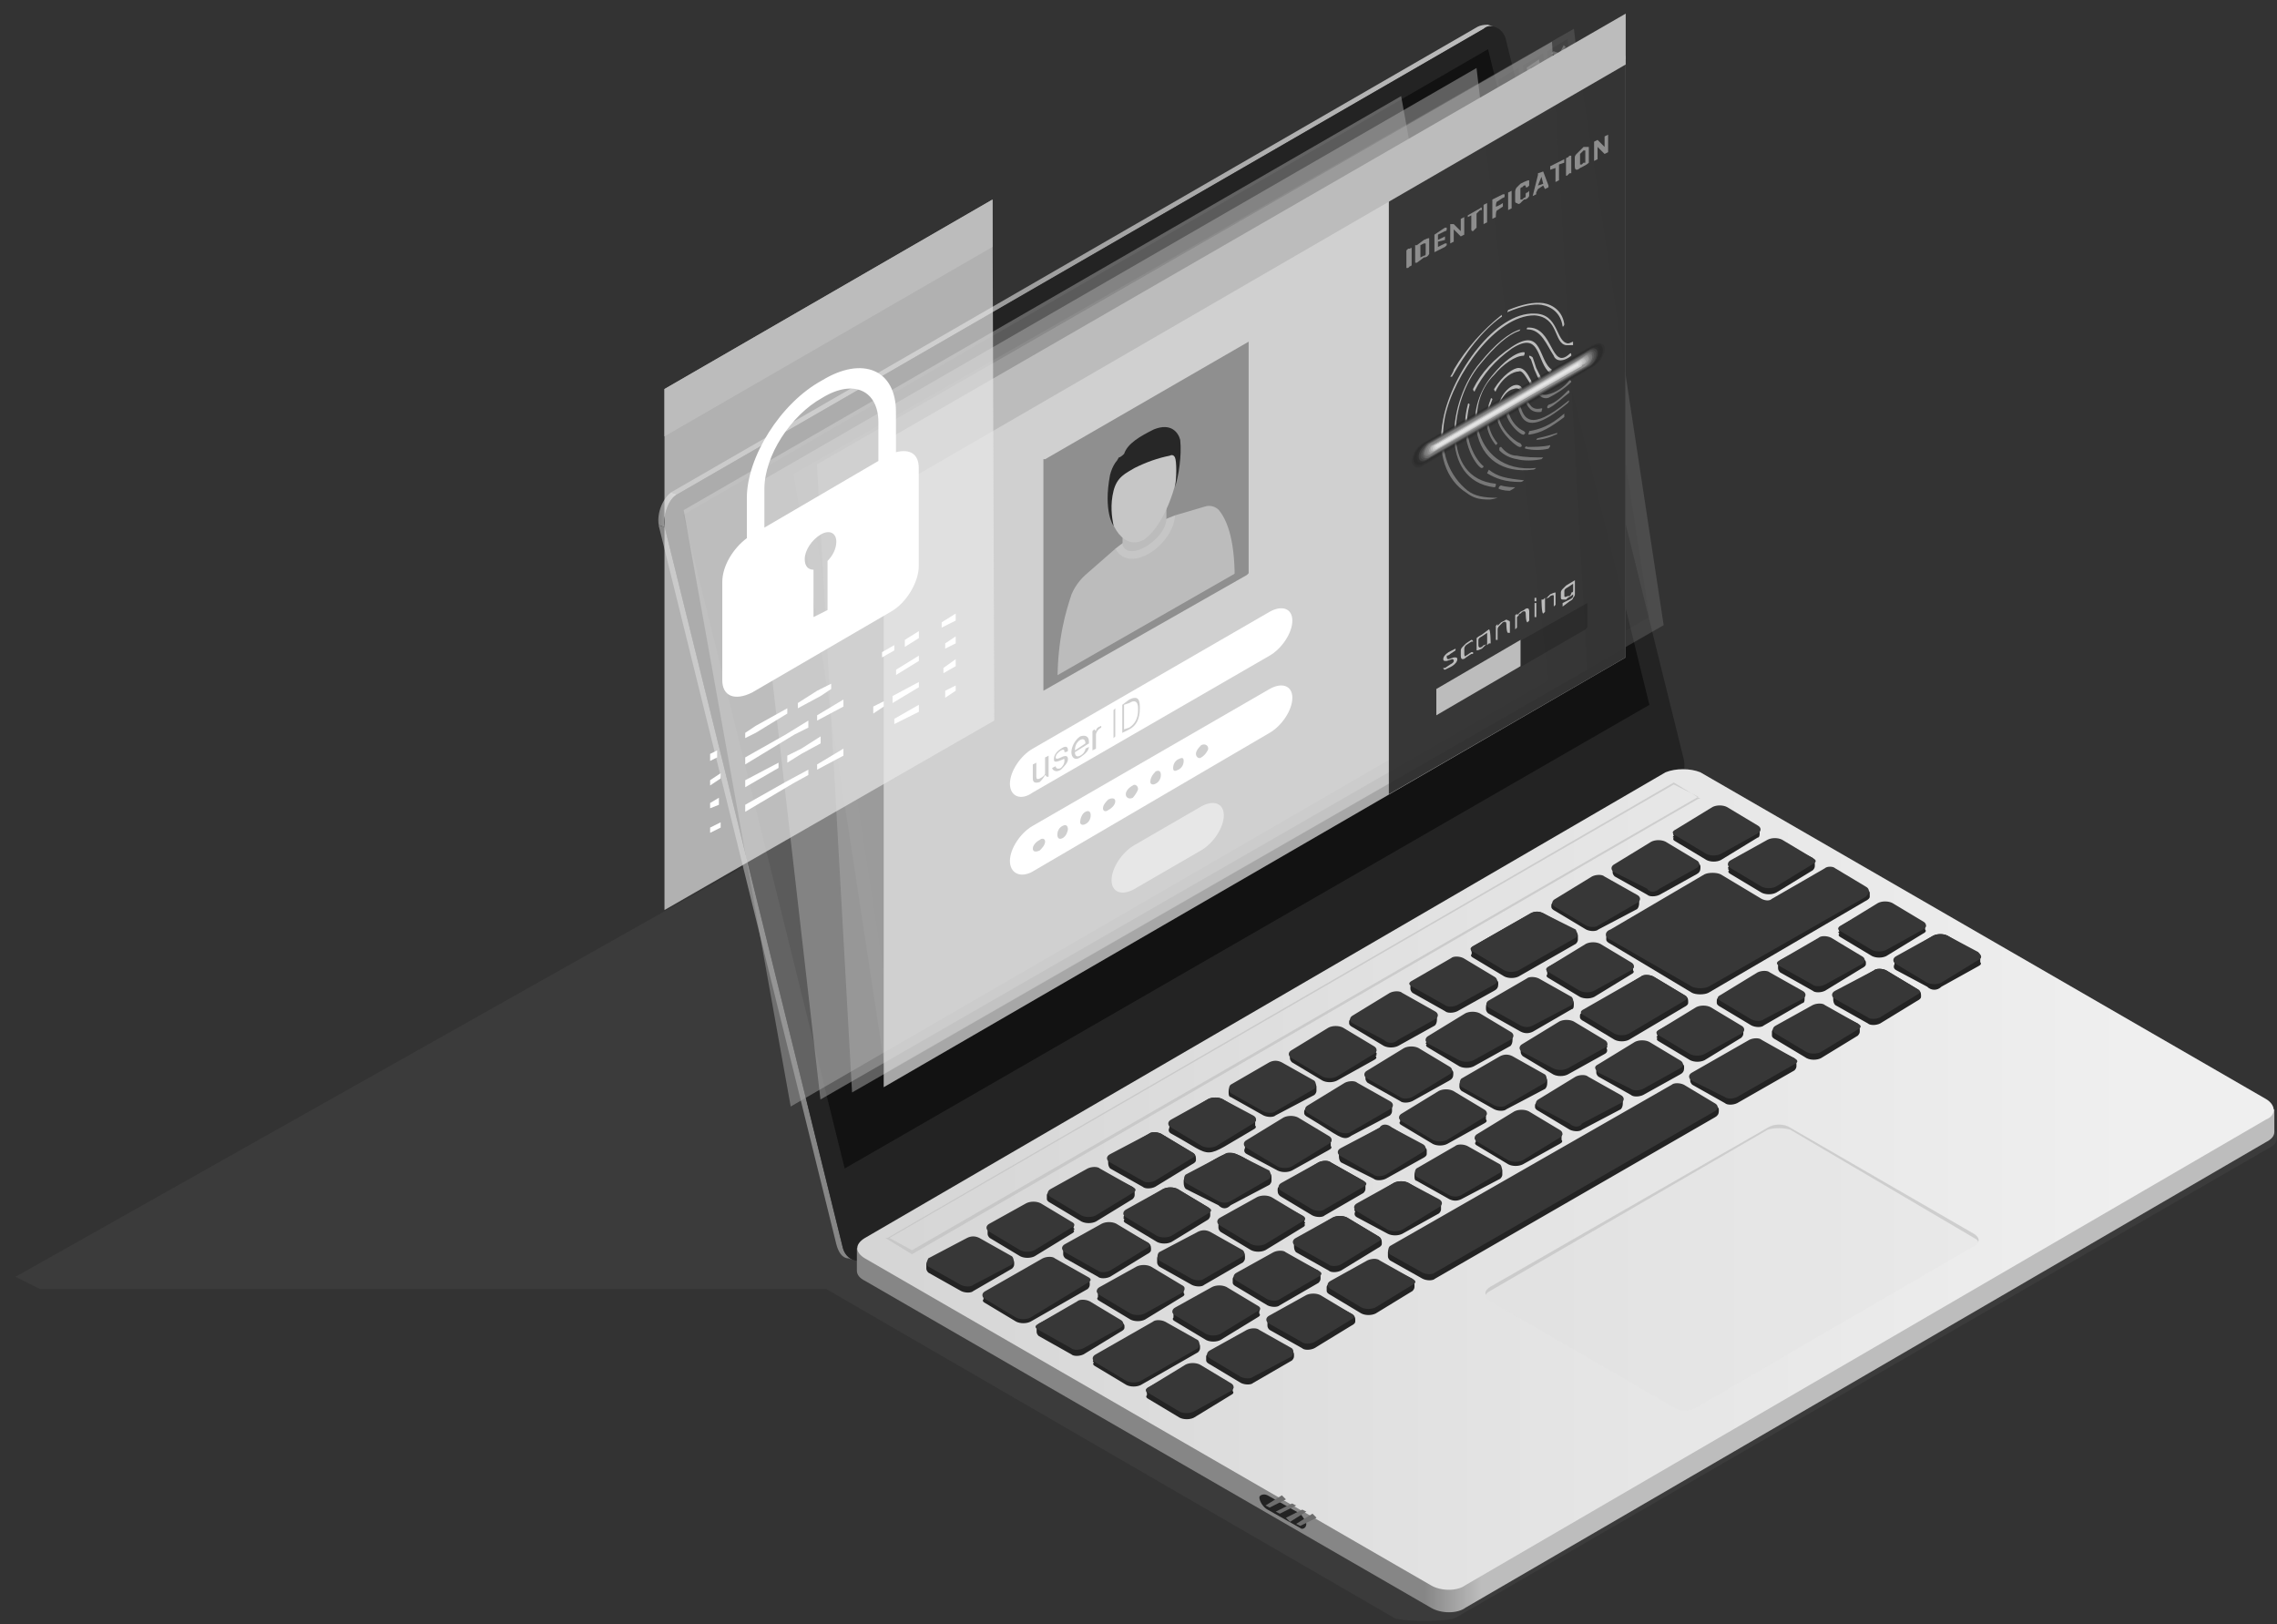
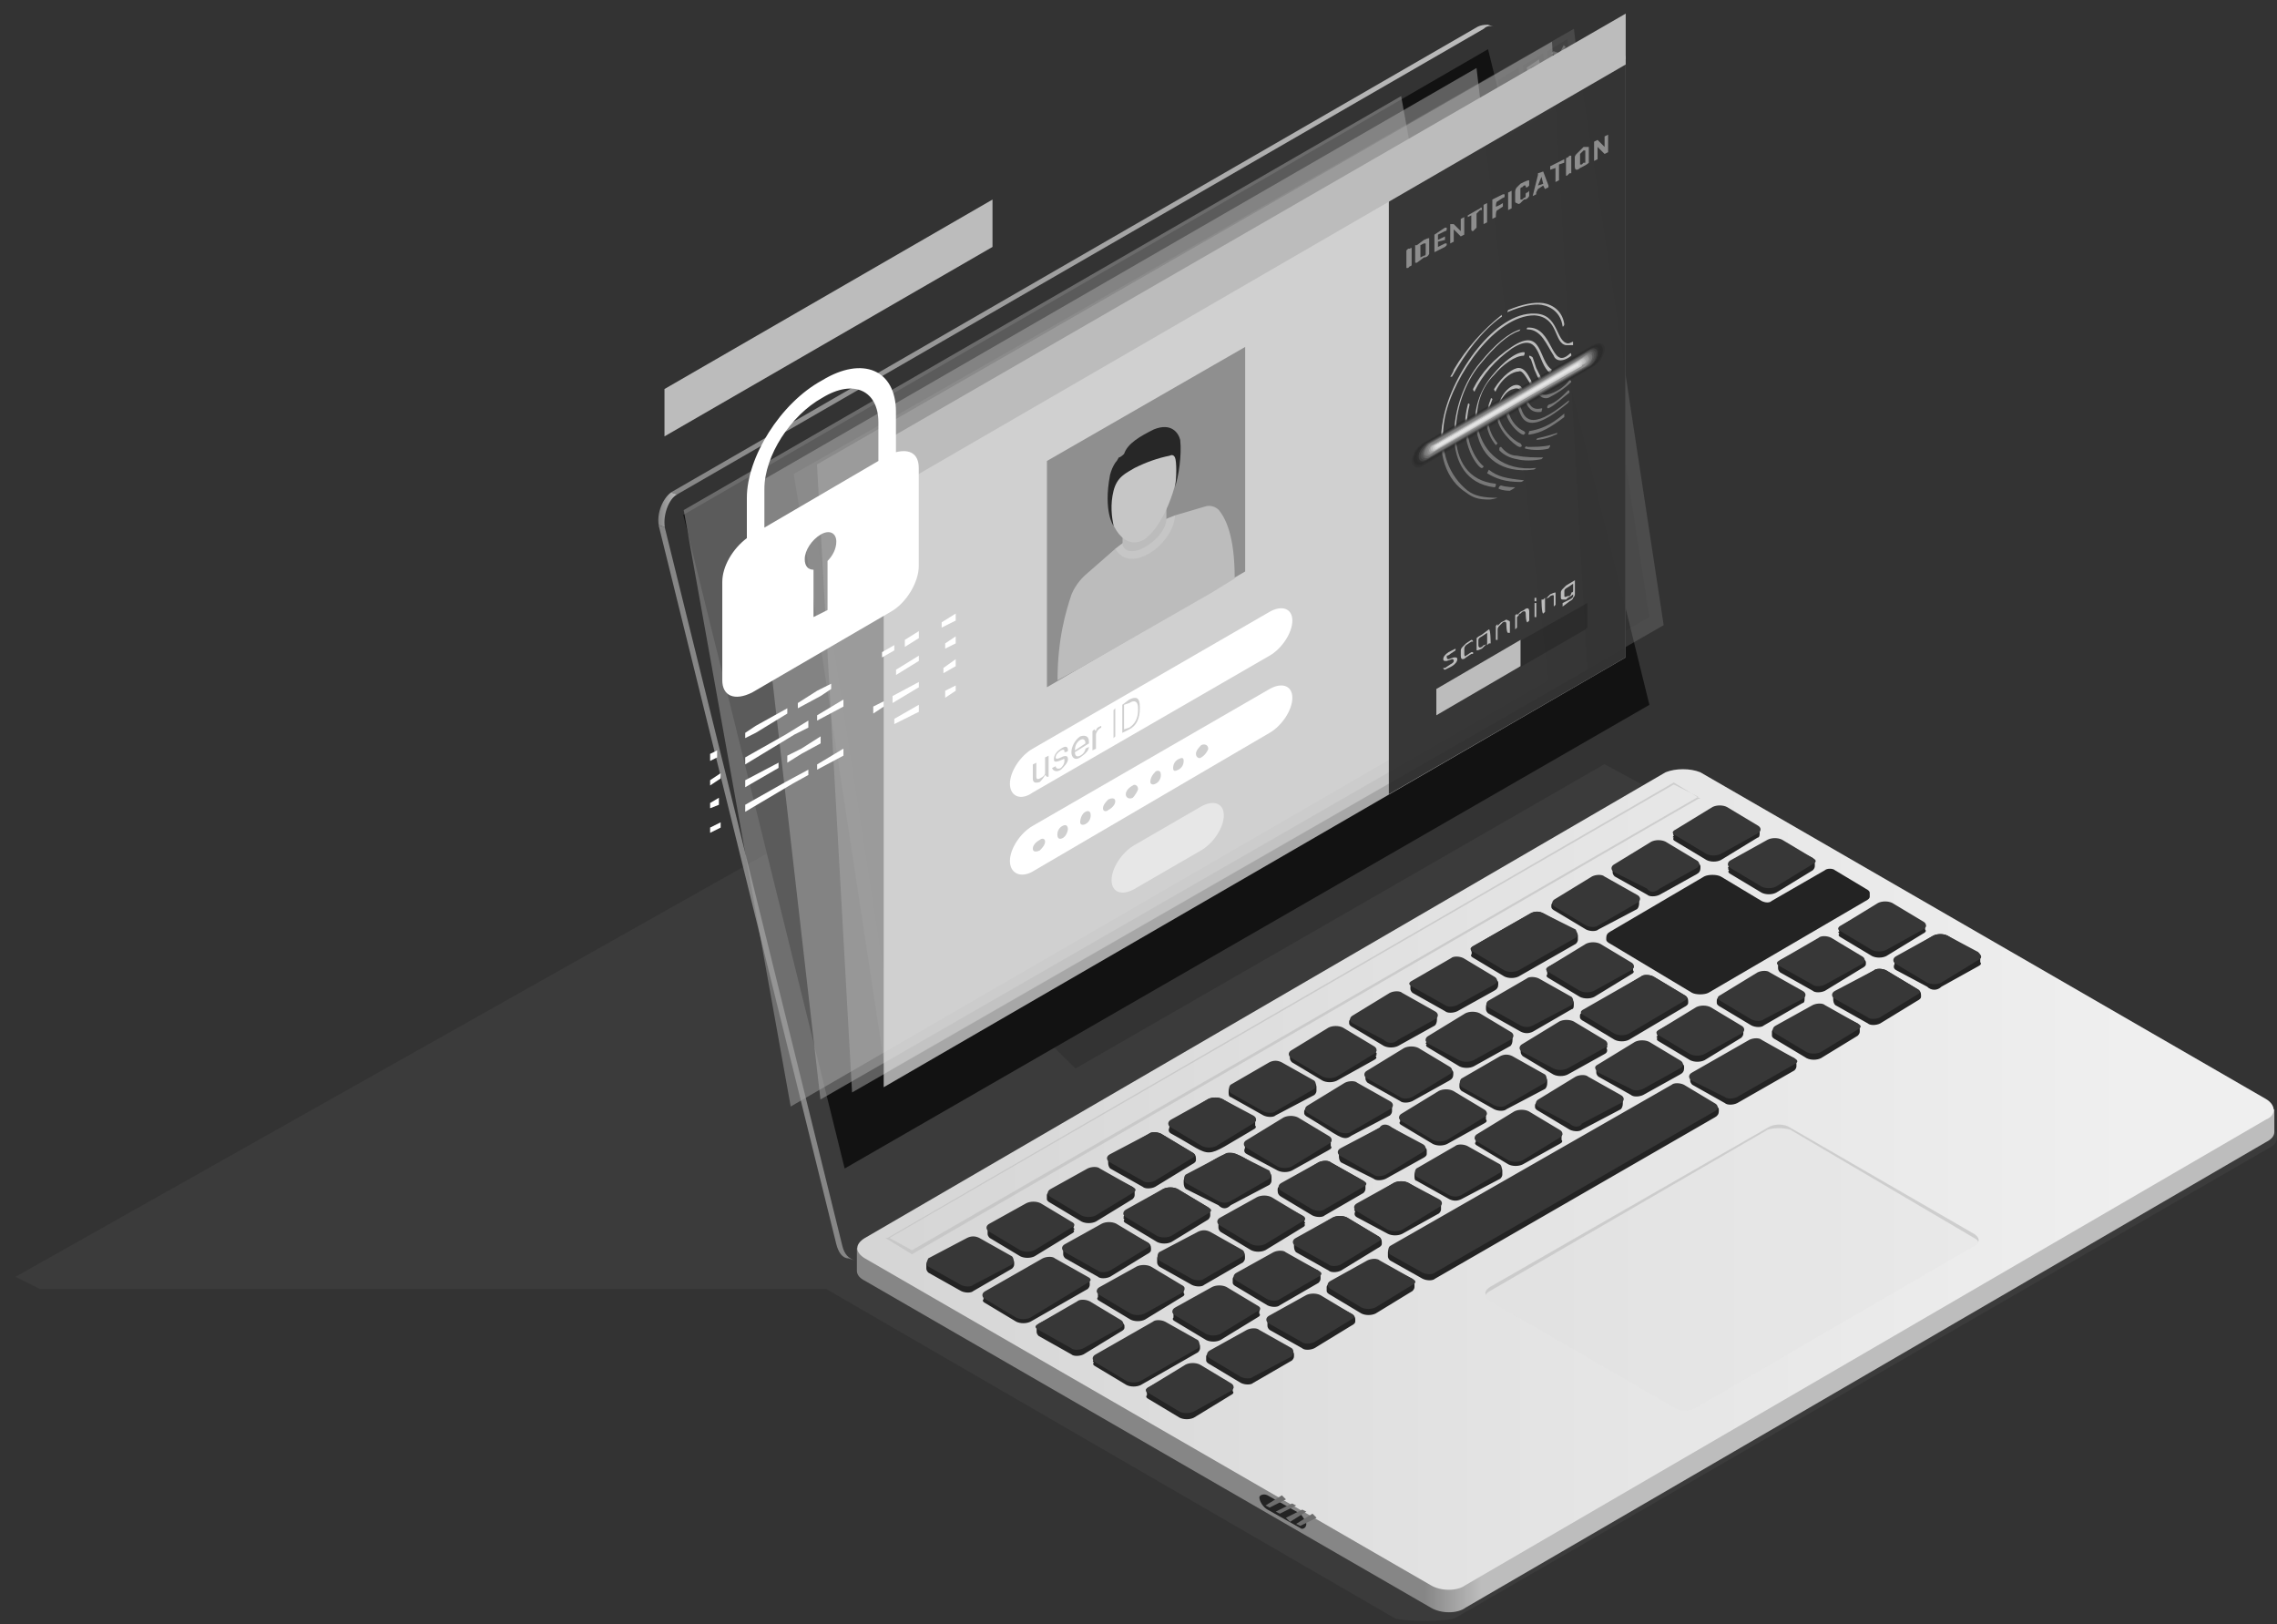
<svg xmlns="http://www.w3.org/2000/svg" width="136" height="97" viewBox="0 0 136 97" fill="none">
  <rect x="0" y="0" width="136" height="97" fill="#333333" stroke="none" />
  <g style="mix-blend-mode:multiply" opacity="0.7">
    <path d="M135.724 67.352L95.832 45.638L64.236 63.815L49.231 49.053L0.922 76.258L2.386 76.99H49.353L83.267 96.63C83.755 96.874 86.439 96.874 86.927 96.63L135.724 68.45C136.09 68.206 136.09 67.596 135.724 67.352Z" fill="#3E3E3E" />
  </g>
  <path d="M88.867 1.475C88.623 1.475 88.42 1.515 88.257 1.597L40.07 29.411L40.436 29.533L88.623 1.719C88.786 1.556 88.989 1.515 89.233 1.597L88.867 1.475Z" fill="url(#paint0_linear_2598_45083)" />
  <path d="M50.315 74.425L39.702 31.484L39.336 31.362L49.949 74.303C50.071 74.791 50.315 75.157 50.681 75.157L51.047 75.279C50.681 75.157 50.437 74.913 50.315 74.425Z" fill="#868686" />
  <path d="M40.442 29.533L40.076 29.411C39.588 29.777 39.222 30.631 39.344 31.363L39.71 31.485C39.588 30.753 39.954 29.777 40.442 29.533Z" fill="url(#paint1_linear_2598_45083)" />
-   <path d="M100.578 45.392L89.964 2.451C89.842 1.719 89.11 1.353 88.622 1.719L40.435 29.533C39.947 29.777 39.581 30.753 39.703 31.485L50.317 74.426C50.439 75.158 51.171 75.524 51.659 75.158L99.846 47.344C100.456 46.978 100.7 46.124 100.578 45.392Z" fill="#232323" />
  <path d="M98.515 42.098L88.877 2.938L40.812 30.753L50.45 69.79L98.515 42.098Z" fill="#121212" />
  <path d="M51.18 74.549V75.891C51.18 76.135 51.342 76.339 51.668 76.501L85.46 96.02C86.07 96.386 87.046 96.386 87.533 96.02L135.354 68.206C135.68 68.043 135.842 67.84 135.842 67.596V66.254L51.18 74.549Z" fill="url(#paint2_linear_2598_45083)" />
  <path d="M135.347 65.643L101.556 46.124C100.946 45.88 100.092 45.88 99.482 46.124L51.661 73.939C51.051 74.305 51.051 74.793 51.661 75.159L85.453 94.677C86.062 95.043 87.038 95.043 87.526 94.677L135.347 66.863C135.957 66.619 135.957 66.009 135.347 65.643Z" fill="url(#paint3_linear_2598_45083)" />
  <path d="M96.318 52.1C96.318 52.1 96.318 52.059 96.318 51.978C96.318 51.897 96.358 51.815 96.44 51.734L98.635 50.392C98.879 50.27 99.245 50.27 99.489 50.392L101.319 51.49C101.482 51.571 101.563 51.653 101.563 51.734C101.563 51.734 101.563 51.775 101.563 51.856C101.563 52.019 101.482 52.141 101.319 52.222L99.123 53.442C98.879 53.564 98.513 53.564 98.391 53.442L96.44 52.344C96.358 52.263 96.318 52.181 96.318 52.1ZM100.099 50.27L101.929 51.368C102.173 51.49 102.539 51.49 102.783 51.368L104.979 50.026C105.06 50.026 105.101 49.945 105.101 49.782C105.101 49.701 105.101 49.66 105.101 49.66C105.101 49.579 105.06 49.497 104.979 49.416L103.149 48.318C102.905 48.196 102.539 48.196 102.295 48.318L100.099 49.66C99.937 49.741 99.896 49.823 99.977 49.904C99.896 49.904 99.896 49.904 99.977 49.904C99.896 49.985 99.896 50.026 99.977 50.026C99.896 50.107 99.937 50.189 100.099 50.27ZM92.902 54.418L94.732 55.516C94.976 55.638 95.342 55.638 95.464 55.516L97.781 54.296C97.863 54.214 97.903 54.092 97.903 53.93C97.903 53.93 97.903 53.889 97.903 53.808C97.903 53.726 97.863 53.645 97.781 53.564L95.83 52.466C95.708 52.344 95.342 52.344 95.098 52.466L92.902 53.808C92.739 53.889 92.658 53.97 92.658 54.052C92.658 54.052 92.658 54.092 92.658 54.174C92.658 54.255 92.739 54.336 92.902 54.418ZM65.698 77.718L67.527 78.816C67.771 78.938 68.137 78.938 68.381 78.816L70.577 77.474C70.74 77.393 70.781 77.311 70.699 77.23C70.699 77.23 70.699 77.189 70.699 77.108C70.781 77.027 70.74 76.945 70.577 76.864L68.747 75.766C68.503 75.644 68.137 75.644 67.893 75.766L65.698 76.986C65.535 77.067 65.494 77.149 65.576 77.23C65.576 77.311 65.576 77.352 65.576 77.352C65.576 77.352 65.576 77.393 65.576 77.474C65.494 77.555 65.535 77.637 65.698 77.718ZM73.505 65.519L75.457 66.617C75.701 66.739 76.067 66.739 76.189 66.617L78.507 65.397C78.588 65.316 78.629 65.234 78.629 65.153C78.629 65.072 78.629 65.031 78.629 65.031C78.629 65.031 78.629 64.99 78.629 64.909C78.629 64.828 78.588 64.746 78.507 64.665L76.555 63.567C76.311 63.445 76.067 63.445 75.823 63.567L73.505 64.909C73.424 64.99 73.383 65.072 73.383 65.153C73.383 65.153 73.383 65.194 73.383 65.275C73.383 65.438 73.424 65.519 73.505 65.519ZM80.825 61.371L82.654 62.469C82.898 62.591 83.264 62.591 83.508 62.469L85.704 61.249C85.786 61.168 85.826 61.046 85.826 60.883C85.826 60.802 85.826 60.761 85.826 60.761C85.826 60.68 85.786 60.599 85.704 60.517L83.752 59.419C83.63 59.297 83.264 59.297 83.02 59.419L80.825 60.761C80.662 60.843 80.581 60.924 80.581 61.005C80.581 61.087 80.581 61.127 80.581 61.127C80.581 61.209 80.662 61.29 80.825 61.371ZM88.022 57.224L89.852 58.321C90.096 58.443 90.462 58.443 90.706 58.321L94.122 56.37C94.203 56.288 94.244 56.207 94.244 56.126C94.244 56.044 94.244 56.004 94.244 56.004C94.244 56.004 94.244 55.963 94.244 55.882C94.244 55.8 94.203 55.719 94.122 55.638L92.17 54.54C91.926 54.418 91.682 54.418 91.438 54.54L88.022 56.492C87.859 56.573 87.819 56.695 87.9 56.858C87.9 56.939 87.9 56.98 87.9 56.98C87.819 57.061 87.859 57.142 88.022 57.224ZM84.362 59.297L86.314 60.395C86.436 60.517 86.802 60.517 87.046 60.395L89.242 59.175C89.405 59.094 89.486 58.972 89.486 58.809C89.486 58.728 89.486 58.687 89.486 58.687C89.486 58.606 89.405 58.525 89.242 58.443L87.412 57.346C87.168 57.224 86.802 57.224 86.68 57.346L84.362 58.687C84.281 58.769 84.24 58.85 84.24 58.931C84.24 59.013 84.24 59.053 84.24 59.053C84.24 59.135 84.281 59.216 84.362 59.297ZM77.165 63.445L78.995 64.543C79.239 64.665 79.605 64.665 79.849 64.543L82.044 63.323C82.207 63.242 82.248 63.16 82.166 63.079C82.248 62.998 82.248 62.957 82.166 62.957C82.248 62.957 82.248 62.916 82.166 62.835C82.248 62.754 82.207 62.672 82.044 62.591L80.215 61.493C79.971 61.371 79.605 61.371 79.361 61.493L77.165 62.835C77.084 62.916 77.043 62.998 77.043 63.079C77.043 63.079 77.043 63.12 77.043 63.201C77.043 63.282 77.084 63.364 77.165 63.445ZM92.536 58.443L94.366 59.541C94.61 59.663 94.976 59.663 95.22 59.541L97.415 58.199C97.578 58.118 97.619 58.037 97.537 57.955C97.537 57.874 97.537 57.833 97.537 57.833C97.619 57.752 97.578 57.671 97.415 57.59L95.586 56.492C95.342 56.37 94.976 56.37 94.732 56.492L92.536 57.712C92.373 57.793 92.332 57.915 92.414 58.077C92.414 58.159 92.414 58.199 92.414 58.199C92.332 58.281 92.373 58.362 92.536 58.443ZM63.624 75.156L65.576 76.254C65.698 76.376 66.064 76.376 66.307 76.254L68.503 74.912C68.666 74.831 68.747 74.75 68.747 74.668C68.747 74.668 68.747 74.628 68.747 74.546C68.747 74.384 68.666 74.262 68.503 74.18L66.673 73.204C66.429 73.082 66.064 73.082 65.82 73.204L63.624 74.424C63.542 74.506 63.502 74.587 63.502 74.668C63.502 74.75 63.502 74.79 63.502 74.79C63.502 74.79 63.502 74.831 63.502 74.912C63.502 74.994 63.542 75.075 63.624 75.156ZM88.876 60.517L90.828 61.615C91.072 61.737 91.316 61.737 91.56 61.615L93.878 60.273C93.959 60.273 94 60.192 94 60.029C94 59.948 94 59.907 94 59.907C94 59.826 93.959 59.745 93.878 59.663L91.926 58.565C91.682 58.443 91.316 58.443 91.194 58.565L88.876 59.907C88.795 59.907 88.754 59.989 88.754 60.151C88.754 60.233 88.754 60.273 88.754 60.273C88.754 60.355 88.795 60.436 88.876 60.517ZM85.338 62.591L87.168 63.689C87.412 63.811 87.778 63.811 88.022 63.689L90.218 62.469C90.299 62.388 90.34 62.266 90.34 62.103C90.34 62.022 90.34 61.981 90.34 61.981C90.34 61.9 90.299 61.819 90.218 61.737L88.388 60.639C88.144 60.517 87.778 60.517 87.534 60.639L85.338 61.981C85.176 62.062 85.135 62.144 85.216 62.225C85.135 62.225 85.135 62.225 85.216 62.225C85.135 62.306 85.135 62.347 85.216 62.347C85.135 62.428 85.176 62.51 85.338 62.591ZM81.678 64.665L83.63 65.763C83.752 65.885 84.118 65.885 84.362 65.763L86.558 64.543C86.721 64.462 86.802 64.34 86.802 64.177C86.802 64.177 86.802 64.136 86.802 64.055C86.802 63.974 86.721 63.892 86.558 63.811L84.728 62.713C84.484 62.591 84.118 62.591 83.874 62.713L81.678 64.055C81.597 64.136 81.556 64.218 81.556 64.299C81.556 64.299 81.556 64.34 81.556 64.421C81.556 64.502 81.597 64.584 81.678 64.665ZM67.283 73.082L69.113 74.18C69.357 74.302 69.723 74.302 69.967 74.18L72.163 72.838C72.244 72.757 72.285 72.676 72.285 72.594C72.285 72.594 72.285 72.554 72.285 72.472C72.285 72.31 72.244 72.188 72.163 72.106L70.333 71.009C70.089 70.887 69.723 70.887 69.479 71.009L67.283 72.35C67.121 72.432 67.08 72.513 67.161 72.594C67.08 72.676 67.08 72.716 67.161 72.716C67.08 72.716 67.08 72.757 67.161 72.838C67.08 72.92 67.121 73.001 67.283 73.082ZM70.821 71.009L72.773 71.984C73.017 72.228 73.261 72.228 73.505 71.984L75.823 70.765C75.904 70.683 75.945 70.602 75.945 70.521C75.945 70.439 75.945 70.399 75.945 70.399C75.945 70.399 75.945 70.358 75.945 70.277C75.945 70.195 75.904 70.114 75.823 70.033C73.017 68.447 73.993 68.447 70.821 70.277C70.74 70.358 70.699 70.439 70.699 70.521C70.699 70.521 70.699 70.561 70.699 70.643C70.699 70.805 70.74 70.927 70.821 71.009ZM74.481 68.935L76.311 69.911C76.555 70.033 76.921 70.033 77.165 69.911L79.361 68.691C79.523 68.609 79.564 68.528 79.483 68.447C79.483 68.365 79.483 68.325 79.483 68.325C79.483 68.325 79.483 68.284 79.483 68.203C79.564 68.121 79.523 68.04 79.361 67.959L77.531 66.861C77.287 66.739 76.921 66.739 76.677 66.861L74.481 68.203C74.318 68.284 74.278 68.365 74.359 68.447C74.359 68.447 74.359 68.487 74.359 68.569C74.278 68.731 74.318 68.853 74.481 68.935ZM78.141 66.739C79.971 67.837 80.215 68.203 80.703 67.837L83.02 66.617C83.102 66.535 83.142 66.454 83.142 66.373C83.142 66.291 83.142 66.251 83.142 66.251C83.142 66.251 83.142 66.21 83.142 66.129C83.142 66.048 83.102 65.966 83.02 65.885L81.069 64.787C80.947 64.665 80.581 64.665 80.337 64.787L78.141 66.129C77.978 66.21 77.897 66.291 77.897 66.373C77.897 66.373 77.897 66.413 77.897 66.495C77.897 66.576 77.978 66.657 78.141 66.739ZM71.675 80.524C71.675 80.524 71.675 80.483 71.675 80.402C71.675 80.321 71.635 80.239 71.553 80.158L69.601 79.06C69.357 78.938 68.991 78.938 68.869 79.06L65.454 81.012C65.291 81.093 65.25 81.175 65.332 81.256C65.25 81.256 65.25 81.297 65.332 81.378C65.25 81.378 65.25 81.378 65.332 81.378C65.25 81.459 65.291 81.54 65.454 81.622L67.283 82.72C67.527 82.842 67.893 82.842 68.137 82.72L71.553 80.768C71.635 80.687 71.675 80.605 71.675 80.524ZM67.161 79.304C67.161 79.304 67.161 79.263 67.161 79.182C67.161 79.101 67.08 79.019 66.917 78.938L65.088 77.84C64.844 77.718 64.478 77.718 64.356 77.84L62.038 79.06C61.956 79.141 61.916 79.263 61.916 79.426C61.916 79.426 61.916 79.467 61.916 79.548C61.916 79.629 61.956 79.711 62.038 79.792L63.99 80.89C64.112 81.012 64.478 81.012 64.722 80.89L66.917 79.548C67.08 79.467 67.161 79.385 67.161 79.304ZM69.967 67.715C72.651 69.179 71.675 69.301 74.847 67.471C75.01 67.389 75.05 67.308 74.969 67.227C74.969 67.145 74.969 67.105 74.969 67.105C74.969 67.105 74.969 67.064 74.969 66.983C75.05 66.901 75.01 66.82 74.847 66.739L73.017 65.641C72.773 65.519 72.407 65.519 72.163 65.641L69.967 66.983C69.805 67.064 69.764 67.145 69.845 67.227C69.845 67.227 69.845 67.267 69.845 67.349C69.764 67.511 69.805 67.633 69.967 67.715ZM107.785 59.663C107.785 59.582 107.785 59.541 107.785 59.541C107.785 59.46 107.744 59.379 107.663 59.297L105.711 58.199C105.589 58.077 105.223 58.077 104.979 58.199L102.783 59.541C102.621 59.541 102.539 59.623 102.539 59.785C102.539 59.867 102.539 59.907 102.539 59.907C102.539 59.989 102.621 60.07 102.783 60.151L104.613 61.249C104.857 61.371 105.223 61.371 105.345 61.249L107.663 59.907C107.744 59.907 107.785 59.826 107.785 59.663ZM65.088 76.742C65.088 76.742 65.088 76.701 65.088 76.62C65.088 76.539 65.047 76.457 64.966 76.376L63.014 75.278C62.892 75.156 62.526 75.156 62.282 75.278L58.866 77.23C58.703 77.311 58.663 77.393 58.744 77.474C58.744 77.474 58.744 77.515 58.744 77.596C58.663 77.677 58.703 77.759 58.866 77.84L60.696 78.938C60.94 79.06 61.306 79.06 61.55 78.938L64.966 76.986C65.047 76.905 65.088 76.823 65.088 76.742ZM66.307 69.789L68.259 70.887C68.381 71.009 68.747 71.009 68.991 70.887L71.187 69.545C71.35 69.463 71.431 69.382 71.431 69.301C71.431 69.219 71.431 69.179 71.431 69.179C71.431 69.016 71.35 68.894 71.187 68.813L69.357 67.715C69.113 67.593 68.747 67.593 68.625 67.715L66.307 69.057C66.226 69.138 66.186 69.219 66.186 69.301C66.186 69.382 66.186 69.423 66.186 69.423C66.186 69.585 66.226 69.707 66.307 69.789ZM62.77 71.862L64.6 72.96C64.844 73.082 65.21 73.082 65.454 72.96L67.649 71.618C67.731 71.537 67.771 71.456 67.771 71.375C67.771 71.375 67.771 71.334 67.771 71.253C67.771 71.09 67.731 70.968 67.649 70.887L65.698 69.911C65.576 69.789 65.21 69.789 64.966 69.911L62.77 71.131C62.607 71.212 62.526 71.293 62.526 71.375C62.526 71.456 62.526 71.496 62.526 71.496C62.526 71.496 62.526 71.537 62.526 71.618C62.526 71.7 62.607 71.781 62.77 71.862ZM60.574 75.522C60.574 75.522 60.574 75.482 60.574 75.4C60.574 75.319 60.533 75.238 60.452 75.156L58.5 74.058C58.256 73.936 58.012 73.936 57.768 74.058L55.45 75.278C55.369 75.36 55.328 75.441 55.328 75.522C55.328 75.604 55.328 75.644 55.328 75.644C55.328 75.644 55.328 75.685 55.328 75.766C55.328 75.848 55.369 75.929 55.45 76.01L57.402 77.108C57.646 77.23 58.012 77.23 58.134 77.108L60.452 75.766C60.533 75.685 60.574 75.604 60.574 75.522ZM59.11 73.936L60.94 75.034C61.184 75.156 61.55 75.156 61.794 75.034L63.99 73.692C64.152 73.611 64.193 73.53 64.112 73.448C64.193 73.448 64.193 73.408 64.112 73.326C64.193 73.326 64.193 73.326 64.112 73.326C64.193 73.164 64.152 73.082 63.99 73.082L62.16 71.984C61.916 71.862 61.55 71.862 61.306 71.984L59.11 73.204C59.029 73.286 58.988 73.367 58.988 73.448C58.988 73.53 58.988 73.57 58.988 73.57C58.988 73.57 58.988 73.611 58.988 73.692C58.988 73.774 59.029 73.855 59.11 73.936ZM118.276 57.224C118.358 57.142 118.317 57.061 118.154 56.98L116.324 55.882C116.08 55.76 115.714 55.76 115.47 55.882L113.275 57.224C113.112 57.305 113.071 57.386 113.153 57.468C113.153 57.468 113.153 57.508 113.153 57.59C113.071 57.752 113.112 57.874 113.275 57.955L115.104 58.931C115.348 59.175 115.714 59.175 115.958 58.931L118.154 57.712C118.317 57.63 118.358 57.549 118.276 57.468C118.276 57.386 118.276 57.346 118.276 57.346C118.276 57.346 118.276 57.305 118.276 57.224ZM104.003 61.371L102.173 60.273C101.929 60.151 101.563 60.151 101.319 60.273L99.123 61.493C98.961 61.575 98.92 61.697 99.001 61.859C98.92 61.859 98.92 61.859 99.001 61.859C98.92 61.941 98.92 61.981 99.001 61.981C98.92 62.062 98.961 62.144 99.123 62.225L100.953 63.323C101.197 63.445 101.563 63.445 101.807 63.323L104.003 61.981C104.084 61.9 104.125 61.819 104.125 61.737C104.125 61.656 104.125 61.615 104.125 61.615C104.125 61.534 104.084 61.453 104.003 61.371ZM111.201 57.224L109.371 56.126C109.127 56.004 108.761 56.004 108.639 56.126L106.321 57.346C106.24 57.427 106.199 57.549 106.199 57.712C106.199 57.793 106.199 57.833 106.199 57.833C106.199 57.915 106.24 57.996 106.321 58.077L108.273 59.175C108.395 59.297 108.761 59.297 109.005 59.175L111.201 57.833C111.363 57.752 111.445 57.671 111.445 57.59C111.445 57.508 111.445 57.468 111.445 57.468C111.445 57.386 111.363 57.305 111.201 57.224ZM96.806 65.519L94.854 64.421C94.732 64.299 94.366 64.299 94.122 64.421L91.926 65.763C91.763 65.844 91.682 65.926 91.682 66.007C91.682 66.088 91.682 66.129 91.682 66.129C91.682 66.21 91.763 66.291 91.926 66.373L93.756 67.471C94 67.593 94.366 67.593 94.488 67.471L96.806 66.251C96.887 66.17 96.928 66.048 96.928 65.885C96.928 65.804 96.928 65.763 96.928 65.763C96.928 65.682 96.887 65.6 96.806 65.519ZM109.859 55.638C109.777 55.638 109.777 55.638 109.859 55.638C109.777 55.638 109.777 55.678 109.859 55.76C109.777 55.841 109.818 55.922 109.981 56.004L111.811 57.102C112.055 57.224 112.421 57.224 112.665 57.102L114.86 55.76C115.023 55.678 115.064 55.597 114.982 55.516C114.982 55.516 114.982 55.475 114.982 55.394C115.064 55.312 115.023 55.231 114.86 55.15L113.031 54.052C112.787 53.93 112.421 53.93 112.177 54.052L109.981 55.272C109.818 55.353 109.777 55.475 109.859 55.638ZM82.288 73.814L80.459 72.716C80.215 72.594 79.849 72.594 79.605 72.716L77.409 74.058C77.327 74.14 77.287 74.221 77.287 74.302C77.287 74.384 77.287 74.424 77.287 74.424C77.287 74.587 77.327 74.709 77.409 74.79L79.361 75.888C79.483 76.01 79.849 76.01 80.093 75.888L82.288 74.546C82.451 74.465 82.532 74.384 82.532 74.302C82.532 74.221 82.532 74.18 82.532 74.18C82.532 74.018 82.451 73.896 82.288 73.814ZM102.417 66.007L100.587 64.909C100.343 64.787 99.977 64.787 99.855 64.909L83.02 74.546C82.939 74.628 82.898 74.709 82.898 74.79C82.898 74.872 82.898 74.912 82.898 74.912C82.898 74.912 82.898 74.953 82.898 75.034C82.898 75.116 82.939 75.197 83.02 75.278L84.972 76.376C85.216 76.498 85.582 76.498 85.704 76.376L102.417 66.739C102.58 66.657 102.661 66.535 102.661 66.373C102.661 66.291 102.661 66.251 102.661 66.251C102.661 66.17 102.58 66.088 102.417 66.007ZM85.948 71.74L84.118 70.643C83.874 70.521 83.508 70.521 83.264 70.643L81.069 71.984C80.906 72.066 80.865 72.147 80.947 72.228C80.865 72.228 80.865 72.269 80.947 72.35C80.865 72.35 80.865 72.35 80.947 72.35C80.865 72.513 80.906 72.635 81.069 72.716L82.898 73.692C83.142 73.814 83.508 73.814 83.752 73.692L85.948 72.472C86.03 72.391 86.07 72.31 86.07 72.228C86.07 72.147 86.07 72.106 86.07 72.106C86.07 72.106 86.07 72.066 86.07 71.984C86.07 71.903 86.03 71.822 85.948 71.74ZM78.751 75.888L76.799 74.912C76.677 74.79 76.311 74.79 76.067 74.912L73.871 76.132C73.708 76.214 73.627 76.295 73.627 76.376C73.627 76.457 73.627 76.498 73.627 76.498C73.627 76.498 73.627 76.539 73.627 76.62C73.627 76.701 73.708 76.783 73.871 76.864L75.701 77.962C75.945 78.084 76.311 78.084 76.433 77.962L78.751 76.62C78.832 76.539 78.873 76.457 78.873 76.376C78.873 76.376 78.873 76.336 78.873 76.254C78.873 76.092 78.832 75.97 78.751 75.888ZM75.091 78.084L73.261 76.986C73.017 76.864 72.651 76.864 72.407 76.986L70.211 78.206C70.049 78.287 70.008 78.369 70.089 78.45C70.089 78.531 70.089 78.572 70.089 78.572C70.089 78.572 70.089 78.613 70.089 78.694C70.008 78.775 70.049 78.857 70.211 78.938L72.041 80.036C72.285 80.158 72.651 80.158 72.895 80.036L75.091 78.694C75.254 78.613 75.294 78.531 75.213 78.45C75.213 78.45 75.213 78.409 75.213 78.328C75.294 78.165 75.254 78.084 75.091 78.084ZM93.146 67.593L91.316 66.495C91.072 66.373 90.706 66.373 90.462 66.495L88.266 67.837C88.103 67.918 88.063 67.999 88.144 68.081C88.144 68.081 88.144 68.121 88.144 68.203C88.063 68.284 88.103 68.365 88.266 68.447L90.096 69.545C90.34 69.667 90.706 69.667 90.95 69.545L93.146 68.325C93.308 68.243 93.349 68.162 93.268 68.081C93.268 67.999 93.268 67.959 93.268 67.959C93.268 67.959 93.268 67.918 93.268 67.837C93.349 67.755 93.308 67.674 93.146 67.593ZM100.343 63.445L98.513 62.347C98.269 62.225 97.903 62.225 97.659 62.347L95.464 63.689C95.382 63.77 95.342 63.852 95.342 63.933C95.342 64.014 95.342 64.055 95.342 64.055C95.342 64.136 95.382 64.218 95.464 64.299L97.415 65.397C97.537 65.519 97.903 65.519 98.147 65.397L100.343 64.177C100.506 64.096 100.587 63.974 100.587 63.811C100.587 63.73 100.587 63.689 100.587 63.689C100.587 63.608 100.506 63.526 100.343 63.445ZM80.703 78.45L78.873 77.474C78.629 77.352 78.263 77.352 78.019 77.474L75.823 78.694C75.742 78.775 75.701 78.857 75.701 78.938C75.701 79.019 75.701 79.06 75.701 79.06C75.701 79.06 75.701 79.101 75.701 79.182C75.701 79.263 75.742 79.345 75.823 79.426L77.775 80.524C77.897 80.646 78.263 80.646 78.507 80.524L80.703 79.182C80.865 79.101 80.947 79.019 80.947 78.938C80.947 78.938 80.947 78.897 80.947 78.816C80.947 78.653 80.865 78.531 80.703 78.45ZM84.362 76.376L82.41 75.4C82.288 75.156 81.922 75.156 81.678 75.4L79.483 76.62C79.32 76.701 79.239 76.783 79.239 76.864C79.239 76.945 79.239 76.986 79.239 76.986C79.239 76.986 79.239 77.027 79.239 77.108C79.239 77.189 79.32 77.271 79.483 77.352L81.312 78.45C81.556 78.572 81.922 78.572 82.166 78.45L84.362 77.108C84.444 77.027 84.484 76.945 84.484 76.864C84.484 76.864 84.484 76.823 84.484 76.742C84.484 76.579 84.444 76.457 84.362 76.376ZM77.165 80.646L75.213 79.548C75.091 79.426 74.725 79.426 74.481 79.548L72.285 80.768C72.122 80.849 72.041 80.931 72.041 81.012C72.041 81.093 72.041 81.134 72.041 81.134C72.041 81.134 72.041 81.175 72.041 81.256C72.041 81.337 72.122 81.419 72.285 81.5L74.115 82.598C74.359 82.72 74.725 82.72 74.847 82.598L77.165 81.256C77.246 81.175 77.287 81.093 77.287 81.012C77.287 81.012 77.287 80.971 77.287 80.89C77.287 80.809 77.246 80.727 77.165 80.646ZM73.505 82.72L71.675 81.622C71.431 81.5 71.065 81.5 70.821 81.622L68.625 82.842C68.463 82.923 68.422 83.045 68.503 83.208C68.503 83.208 68.503 83.248 68.503 83.33C68.422 83.411 68.463 83.492 68.625 83.574L70.455 84.672C70.699 84.794 71.065 84.794 71.309 84.672L73.505 83.33C73.668 83.248 73.708 83.167 73.627 83.086C73.627 83.086 73.627 83.045 73.627 82.964C73.708 82.882 73.668 82.801 73.505 82.72ZM100.587 59.419L98.757 58.321C98.513 58.199 98.147 58.199 98.025 58.321L94.61 60.395C94.447 60.477 94.366 60.558 94.366 60.639C94.366 60.721 94.366 60.761 94.366 60.761C94.366 60.843 94.447 60.924 94.61 61.005L96.44 62.103C96.684 62.225 97.05 62.225 97.293 62.103L100.587 60.151C100.75 60.07 100.831 59.989 100.831 59.907C100.831 59.826 100.831 59.785 100.831 59.785C100.831 59.623 100.75 59.501 100.587 59.419ZM107.175 63.201L105.223 62.225C105.101 62.103 104.735 62.103 104.491 62.225L101.075 64.177C100.994 64.258 100.953 64.34 100.953 64.421C100.953 64.502 100.953 64.543 100.953 64.543C100.953 64.624 100.994 64.706 101.075 64.787L103.027 65.885C103.149 66.007 103.515 66.007 103.759 65.885L107.175 63.933C107.256 63.852 107.297 63.77 107.297 63.689C107.297 63.689 107.297 63.648 107.297 63.567C107.297 63.404 107.256 63.282 107.175 63.201ZM114.494 59.053L112.665 57.955C112.421 57.833 112.055 57.833 111.933 57.955L109.615 59.297C109.533 59.379 109.493 59.46 109.493 59.541C109.493 59.623 109.493 59.663 109.493 59.663C109.493 59.826 109.533 59.948 109.615 60.029L111.567 61.127C111.689 61.249 112.055 61.249 112.299 61.127L114.494 59.785C114.657 59.704 114.738 59.623 114.738 59.541C114.738 59.46 114.738 59.419 114.738 59.419C114.738 59.257 114.657 59.135 114.494 59.053ZM110.957 61.127L109.005 60.151C108.883 60.029 108.517 60.029 108.273 60.151L106.077 61.371C105.914 61.453 105.833 61.534 105.833 61.615C105.833 61.697 105.833 61.737 105.833 61.737C105.833 61.737 105.833 61.778 105.833 61.859C105.833 61.941 105.914 62.022 106.077 62.103L107.907 63.201C108.151 63.323 108.517 63.323 108.761 63.201L110.957 61.859C111.038 61.778 111.079 61.697 111.079 61.615C111.079 61.615 111.079 61.575 111.079 61.493C111.079 61.331 111.038 61.209 110.957 61.127ZM89.608 69.667L87.656 68.569C87.412 68.447 87.046 68.447 86.924 68.569L84.606 69.911C84.525 69.992 84.484 70.073 84.484 70.155C84.484 70.155 84.484 70.195 84.484 70.277C84.484 70.439 84.525 70.521 84.606 70.521L86.558 71.618C86.802 71.74 87.046 71.74 87.29 71.618L89.608 70.399C89.689 70.317 89.73 70.236 89.73 70.155C89.73 70.073 89.73 70.033 89.73 70.033C89.73 70.033 89.73 69.992 89.73 69.911C89.73 69.829 89.689 69.748 89.608 69.667ZM88.632 66.373L86.802 65.275C86.558 65.153 86.192 65.153 85.948 65.275L83.752 66.617C83.59 66.698 83.549 66.779 83.63 66.861C83.63 66.861 83.63 66.901 83.63 66.983C83.549 67.064 83.59 67.145 83.752 67.227L85.582 68.325C85.826 68.447 86.192 68.447 86.436 68.325L88.632 67.105C88.795 67.023 88.835 66.942 88.754 66.861C88.754 66.779 88.754 66.739 88.754 66.739C88.754 66.739 88.754 66.698 88.754 66.617C88.835 66.535 88.795 66.454 88.632 66.373ZM84.972 68.447L83.142 67.349C82.898 67.227 82.532 67.227 82.41 67.349L80.093 68.691C80.011 68.772 79.971 68.853 79.971 68.935C79.971 68.935 79.971 68.975 79.971 69.057C79.971 69.219 80.011 69.341 80.093 69.423L82.044 70.399C82.166 70.521 82.532 70.521 82.776 70.399L84.972 69.179C85.135 69.097 85.216 69.016 85.216 68.935C85.216 68.853 85.216 68.813 85.216 68.813C85.216 68.813 85.216 68.772 85.216 68.691C85.216 68.609 85.135 68.528 84.972 68.447ZM92.292 64.299L90.34 63.201C90.096 63.079 89.852 63.079 89.608 63.201L87.29 64.543C87.209 64.624 87.168 64.706 87.168 64.787C87.168 64.787 87.168 64.828 87.168 64.909C87.168 64.99 87.209 65.072 87.29 65.153L89.242 66.251C89.486 66.373 89.852 66.373 89.974 66.251L92.292 65.031C92.373 64.95 92.414 64.828 92.414 64.665C92.414 64.665 92.414 64.624 92.414 64.543C92.414 64.462 92.373 64.38 92.292 64.299ZM103.271 51.734C103.19 51.815 103.19 51.856 103.271 51.856C103.19 51.856 103.19 51.897 103.271 51.978C103.19 52.059 103.231 52.141 103.393 52.222L105.223 53.32C105.467 53.442 105.833 53.442 106.077 53.32L108.273 51.978C108.354 51.897 108.395 51.815 108.395 51.734C108.395 51.734 108.395 51.693 108.395 51.612C108.395 51.449 108.354 51.327 108.273 51.246L106.443 50.27C106.199 50.148 105.833 50.148 105.589 50.27L103.393 51.49C103.231 51.571 103.19 51.653 103.271 51.734ZM95.83 62.225L94 61.127C93.756 61.005 93.39 61.005 93.146 61.127L90.95 62.469C90.869 62.55 90.828 62.632 90.828 62.713C90.828 62.794 90.828 62.835 90.828 62.835C90.828 62.916 90.869 62.998 90.95 63.079L92.78 64.177C93.024 64.299 93.39 64.299 93.634 64.177L95.83 62.957C95.992 62.876 96.033 62.754 95.952 62.591C96.033 62.591 96.033 62.591 95.952 62.591C96.033 62.51 96.033 62.469 95.952 62.469C96.033 62.388 95.992 62.306 95.83 62.225ZM81.434 70.521L79.483 69.423C79.361 69.301 78.995 69.301 78.751 69.423L76.555 70.765C76.392 70.846 76.311 70.927 76.311 71.009C76.311 71.009 76.311 71.049 76.311 71.131C76.311 71.293 76.392 71.415 76.555 71.496L78.385 72.594C78.629 72.716 78.995 72.716 79.117 72.594L81.434 71.253C81.516 71.171 81.556 71.09 81.556 71.009C81.556 70.927 81.556 70.887 81.556 70.887C81.556 70.887 81.556 70.846 81.556 70.765C81.556 70.683 81.516 70.602 81.434 70.521ZM74.237 74.79L72.285 73.692C72.041 73.57 71.797 73.57 71.553 73.692L69.235 74.912C69.154 74.994 69.113 75.075 69.113 75.156C69.113 75.238 69.113 75.278 69.113 75.278C69.113 75.278 69.113 75.319 69.113 75.4C69.113 75.482 69.154 75.563 69.235 75.644L71.187 76.742C71.431 76.864 71.797 76.864 71.919 76.742L74.237 75.4C74.318 75.319 74.359 75.238 74.359 75.156C74.359 75.156 74.359 75.116 74.359 75.034C74.359 74.872 74.318 74.79 74.237 74.79ZM77.775 72.594L75.945 71.618C75.701 71.374 75.335 71.374 75.091 71.618L72.895 72.838C72.814 72.92 72.773 73.001 72.773 73.082C72.773 73.164 72.773 73.204 72.773 73.204C72.773 73.204 72.773 73.245 72.773 73.326C72.773 73.408 72.814 73.489 72.895 73.57L74.725 74.668C74.969 74.79 75.335 74.79 75.579 74.668L77.775 73.326C77.937 73.245 77.978 73.164 77.897 73.082C77.978 73.082 77.978 73.042 77.897 72.96C77.978 72.96 77.978 72.96 77.897 72.96C77.978 72.798 77.937 72.676 77.775 72.594Z" fill="#232323" />
  <path d="M60.445 75.523L58.127 76.743C58.005 76.865 57.639 76.865 57.395 76.743L55.443 75.645C55.321 75.523 55.321 75.401 55.443 75.157L57.761 73.937C58.005 73.815 58.249 73.815 58.493 73.937L60.445 75.035C60.567 75.157 60.567 75.401 60.445 75.523ZM63.983 72.961L62.153 71.863C61.909 71.741 61.543 71.741 61.299 71.863L59.103 73.083C58.859 73.205 58.859 73.449 59.103 73.571L60.933 74.669C61.177 74.791 61.543 74.791 61.787 74.669L63.983 73.327C64.227 73.205 64.227 73.083 63.983 72.961ZM67.642 70.888L65.69 69.79C65.568 69.668 65.203 69.668 64.959 69.79L62.763 71.01C62.519 71.132 62.519 71.375 62.763 71.497L64.593 72.595C64.837 72.717 65.202 72.717 65.446 72.595L67.642 71.253C67.886 71.132 67.886 71.01 67.642 70.888ZM71.18 68.814L69.35 67.716C69.106 67.594 68.74 67.594 68.618 67.716L66.3 68.936C66.056 69.058 66.056 69.302 66.3 69.424L68.252 70.522C68.374 70.644 68.74 70.644 68.984 70.522L71.18 69.18C71.424 69.058 71.424 68.936 71.18 68.814ZM74.84 66.618L73.01 65.642C72.766 65.52 72.4 65.52 72.156 65.642L69.96 66.862C69.716 66.984 69.716 67.228 69.96 67.35L71.79 68.448C72.034 68.57 72.4 68.57 72.644 68.448L74.84 67.106C75.084 66.984 75.084 66.74 74.84 66.618ZM78.5 64.544L76.548 63.446C76.304 63.324 76.06 63.324 75.816 63.446L73.498 64.788C73.376 64.91 73.376 65.154 73.498 65.276L75.45 66.374C75.694 66.496 76.06 66.496 76.182 66.374L78.5 65.032C78.622 64.91 78.622 64.666 78.5 64.544ZM82.037 62.47L80.207 61.372C79.963 61.25 79.598 61.25 79.354 61.372L77.158 62.714C76.914 62.836 76.914 63.08 77.158 63.202L78.988 64.3C79.232 64.422 79.598 64.422 79.841 64.3L82.037 62.958C82.281 62.836 82.281 62.592 82.037 62.47ZM85.697 60.396L83.745 59.298C83.623 59.176 83.257 59.176 83.013 59.298L80.817 60.64C80.573 60.762 80.573 61.006 80.817 61.128L82.647 62.104C82.891 62.348 83.257 62.348 83.501 62.104L85.697 60.884C85.941 60.762 85.941 60.518 85.697 60.396ZM89.235 58.322L87.405 57.224C87.161 57.102 86.795 57.102 86.673 57.224L84.355 58.566C84.111 58.688 84.111 58.81 84.355 58.932L86.307 60.03C86.429 60.152 86.795 60.152 87.039 60.03L89.235 58.81C89.479 58.688 89.479 58.444 89.235 58.322ZM94.115 55.517L92.163 54.541C91.919 54.419 91.675 54.419 91.431 54.541L88.015 56.492C87.771 56.614 87.771 56.736 88.015 56.858L89.845 57.956C90.089 58.078 90.455 58.078 90.699 57.956L94.115 56.004C94.237 55.883 94.237 55.761 94.115 55.517ZM107.656 59.176L105.704 58.078C105.582 57.956 105.216 57.956 104.972 58.078L102.776 59.42C102.532 59.542 102.532 59.664 102.776 59.786L104.606 60.884C104.85 61.006 105.216 61.006 105.338 60.884L107.656 59.664C107.9 59.542 107.9 59.298 107.656 59.176ZM111.194 57.102L109.364 56.004C109.12 55.883 108.754 55.883 108.632 56.004L106.314 57.346C106.07 57.468 106.07 57.59 106.314 57.712L108.266 58.81C108.388 58.932 108.754 58.932 108.998 58.81L111.194 57.59C111.438 57.468 111.438 57.224 111.194 57.102ZM114.853 55.029L113.023 53.931C112.78 53.809 112.414 53.809 112.17 53.931L109.974 55.273C109.73 55.395 109.73 55.517 109.974 55.639L111.804 56.736C112.048 56.858 112.414 56.858 112.658 56.736L114.853 55.517C115.097 55.395 115.097 55.151 114.853 55.029ZM110.95 61.128L108.998 60.03C108.876 59.908 108.51 59.908 108.266 60.03L106.07 61.25C105.826 61.372 105.826 61.616 106.07 61.738L107.9 62.836C108.144 62.958 108.51 62.958 108.754 62.836L110.95 61.494C111.194 61.372 111.194 61.25 110.95 61.128ZM114.487 59.054L112.658 57.956C112.414 57.834 112.048 57.834 111.926 57.956L109.608 59.176C109.364 59.298 109.364 59.542 109.608 59.664L111.56 60.762C111.682 60.884 112.048 60.884 112.292 60.762L114.487 59.42C114.731 59.298 114.731 59.176 114.487 59.054ZM118.147 56.858L116.317 55.883C116.073 55.761 115.707 55.761 115.463 55.883L113.267 57.102C113.023 57.224 113.023 57.468 113.267 57.59L115.097 58.688C115.341 58.81 115.707 58.81 115.951 58.688L118.147 57.346C118.391 57.224 118.391 57.102 118.147 56.858ZM64.959 76.255L63.007 75.157C62.885 75.035 62.519 75.035 62.275 75.157L58.859 77.109C58.615 77.231 58.615 77.475 58.859 77.597L60.689 78.695C60.933 78.817 61.299 78.817 61.543 78.695L64.959 76.621C65.203 76.499 65.203 76.377 64.959 76.255ZM68.496 74.181L66.666 73.083C66.422 72.961 66.056 72.961 65.812 73.083L63.617 74.303C63.373 74.425 63.373 74.669 63.617 74.791L65.568 75.889C65.69 76.011 66.056 76.011 66.3 75.889L68.496 74.547C68.74 74.425 68.74 74.303 68.496 74.181ZM72.156 72.107L70.326 71.01C70.082 70.888 69.716 70.888 69.472 71.01L67.276 72.229C67.032 72.351 67.032 72.595 67.276 72.717L69.106 73.815C69.35 73.937 69.716 73.937 69.96 73.815L72.156 72.473C72.4 72.351 72.4 72.229 72.156 72.107ZM75.816 69.912L73.864 68.936C73.62 68.814 73.254 68.814 73.132 68.936L70.814 70.156C70.692 70.278 70.692 70.522 70.814 70.644L72.766 71.741C73.01 71.863 73.254 71.863 73.498 71.741L75.816 70.4C75.938 70.278 75.938 70.156 75.816 69.912ZM79.354 67.838L77.524 66.74C77.28 66.618 76.914 66.618 76.67 66.74L74.474 68.082C74.23 68.204 74.23 68.448 74.474 68.57L76.304 69.668C76.548 69.79 76.914 69.79 77.158 69.668L79.354 68.326C79.598 68.204 79.598 67.96 79.354 67.838ZM83.013 65.764L81.061 64.666C80.939 64.544 80.573 64.544 80.329 64.666L78.134 66.008C77.89 66.13 77.89 66.374 78.134 66.496L79.963 67.594C80.207 67.716 80.573 67.716 80.695 67.594L83.013 66.252C83.257 66.13 83.257 65.886 83.013 65.764ZM86.551 63.69L84.721 62.592C84.477 62.47 84.111 62.47 83.867 62.592L81.671 63.934C81.427 64.056 81.427 64.3 81.671 64.422L83.623 65.52C83.745 65.642 84.111 65.642 84.355 65.52L86.551 64.178C86.795 64.056 86.795 63.812 86.551 63.69ZM90.211 61.616L88.381 60.518C88.137 60.396 87.771 60.396 87.527 60.518L85.331 61.86C85.087 61.982 85.087 62.226 85.331 62.348L87.161 63.324C87.405 63.446 87.771 63.446 88.015 63.324L90.211 62.104C90.455 61.982 90.455 61.738 90.211 61.616ZM93.871 59.542L91.919 58.444C91.675 58.322 91.309 58.322 91.187 58.444L88.869 59.786C88.747 59.908 88.747 60.03 88.869 60.152L90.821 61.25C91.065 61.372 91.309 61.372 91.553 61.25L93.871 60.03C93.993 59.908 93.993 59.664 93.871 59.542ZM97.409 57.468L95.579 56.37C95.335 56.248 94.969 56.248 94.725 56.37L92.529 57.712C92.285 57.834 92.285 57.956 92.529 58.078L94.359 59.176C94.603 59.298 94.969 59.298 95.213 59.176L97.409 57.956C97.652 57.834 97.652 57.59 97.409 57.468ZM66.91 78.817L65.081 77.719C64.837 77.597 64.471 77.597 64.349 77.719L62.031 79.061C61.787 79.183 61.787 79.305 62.031 79.427L63.983 80.525C64.105 80.647 64.471 80.647 64.715 80.525L66.91 79.305C67.154 79.183 67.154 78.939 66.91 78.817ZM70.57 76.743L68.74 75.645C68.496 75.523 68.13 75.523 67.886 75.645L65.69 76.865C65.446 76.987 65.446 77.231 65.69 77.353L67.52 78.451C67.764 78.573 68.13 78.573 68.374 78.451L70.57 77.231C70.814 76.987 70.814 76.865 70.57 76.743ZM74.23 74.669L72.278 73.571C72.034 73.449 71.79 73.449 71.546 73.571L69.228 74.791C69.106 74.913 69.106 75.157 69.228 75.279L71.18 76.377C71.424 76.499 71.79 76.499 71.912 76.377L74.23 75.035C74.352 74.913 74.352 74.791 74.23 74.669ZM77.768 72.595L75.938 71.497C75.694 71.375 75.328 71.375 75.084 71.497L72.888 72.717C72.644 72.839 72.644 73.083 72.888 73.205L74.718 74.303C74.962 74.425 75.328 74.425 75.572 74.303L77.768 72.961C78.012 72.839 78.012 72.717 77.768 72.595ZM73.498 82.599L71.668 81.501C71.424 81.379 71.058 81.379 70.814 81.501L68.618 82.843C68.374 82.965 68.374 83.087 68.618 83.209L70.448 84.307C70.692 84.429 71.058 84.429 71.302 84.307L73.498 83.087C73.742 82.965 73.742 82.721 73.498 82.599ZM77.158 80.525L75.206 79.427C75.084 79.305 74.718 79.305 74.474 79.427L72.278 80.647C72.034 80.769 72.034 81.013 72.278 81.135L74.108 82.233C74.352 82.355 74.718 82.355 74.84 82.233L77.158 81.013C77.28 80.769 77.28 80.647 77.158 80.525ZM80.695 78.451L78.866 77.353C78.622 77.231 78.256 77.231 78.012 77.353L75.816 78.573C75.572 78.695 75.572 78.939 75.816 79.061L77.768 80.159C77.89 80.281 78.256 80.281 78.5 80.159L80.695 78.817C80.939 78.695 80.939 78.573 80.695 78.451ZM84.355 76.377L82.403 75.279C82.281 75.157 81.915 75.157 81.671 75.279L79.476 76.499C79.232 76.621 79.232 76.865 79.476 76.987L81.305 78.085C81.549 78.207 81.915 78.207 82.159 78.085L84.355 76.743C84.599 76.621 84.599 76.499 84.355 76.377ZM107.168 63.202L105.216 62.104C105.094 61.982 104.728 61.982 104.484 62.104L101.068 64.056C100.824 64.178 100.824 64.422 101.068 64.544L103.02 65.52C103.142 65.642 103.508 65.642 103.752 65.52L107.168 63.568C107.412 63.446 107.412 63.324 107.168 63.202ZM81.427 70.522L79.476 69.424C79.354 69.302 78.988 69.302 78.744 69.424L76.548 70.644C76.304 70.766 76.304 71.01 76.548 71.132L78.378 72.229C78.622 72.351 78.988 72.351 79.11 72.229L81.427 70.888C81.671 70.766 81.671 70.644 81.427 70.522ZM84.965 68.326L83.135 67.35C82.891 67.106 82.525 67.106 82.403 67.35L80.085 68.57C79.841 68.692 79.841 68.936 80.085 69.058L82.037 70.156C82.159 70.278 82.525 70.278 82.769 70.156L84.965 68.814C85.209 68.692 85.209 68.448 84.965 68.326ZM102.41 65.886L100.58 64.788C100.336 64.666 99.97 64.666 99.848 64.788L83.013 74.425C82.891 74.547 82.891 74.791 83.013 74.913L84.965 76.011C85.209 76.133 85.575 76.133 85.697 76.011L102.41 66.374C102.654 66.252 102.654 66.008 102.41 65.886ZM92.285 64.178L90.333 63.08C90.089 62.958 89.845 62.958 89.601 63.08L87.283 64.422C87.161 64.544 87.161 64.788 87.283 64.91L89.235 66.008C89.479 66.13 89.845 66.13 89.967 66.008L92.285 64.666C92.407 64.544 92.407 64.3 92.285 64.178ZM95.823 62.104L93.993 61.006C93.749 60.884 93.383 60.884 93.139 61.006L90.943 62.348C90.699 62.47 90.699 62.714 90.943 62.836L92.773 63.812C93.017 63.934 93.383 63.934 93.627 63.812L95.823 62.592C96.067 62.47 96.067 62.226 95.823 62.104ZM100.58 59.42L98.75 58.322C98.506 58.2 98.14 58.2 98.018 58.322L94.603 60.274C94.359 60.396 94.359 60.518 94.603 60.64L96.433 61.738C96.677 61.86 97.043 61.86 97.287 61.738L100.58 59.786C100.824 59.664 100.824 59.542 100.58 59.42ZM71.546 80.037L69.594 78.939C69.35 78.817 68.984 78.817 68.862 78.939L65.446 80.891C65.202 81.013 65.202 81.257 65.446 81.379L67.276 82.477C67.52 82.599 67.886 82.599 68.13 82.477L71.546 80.525C71.668 80.403 71.668 80.159 71.546 80.037ZM75.084 77.963L73.254 76.865C73.01 76.743 72.644 76.743 72.4 76.865L70.204 78.085C69.96 78.207 69.96 78.451 70.204 78.573L72.034 79.671C72.278 79.793 72.644 79.793 72.888 79.671L75.084 78.329C75.328 78.207 75.328 78.085 75.084 77.963ZM78.744 75.889L76.792 74.791C76.67 74.669 76.304 74.669 76.06 74.791L73.864 76.011C73.62 76.133 73.62 76.377 73.864 76.499L75.694 77.597C75.938 77.719 76.304 77.719 76.426 77.597L78.744 76.255C78.988 76.133 78.988 76.011 78.744 75.889ZM82.281 73.815L80.451 72.717C80.207 72.595 79.842 72.595 79.598 72.717L77.402 73.937C77.158 74.059 77.158 74.303 77.402 74.425L79.354 75.523C79.476 75.645 79.841 75.645 80.085 75.523L82.281 74.181C82.525 74.059 82.525 73.937 82.281 73.815ZM85.941 71.619L84.111 70.644C83.867 70.522 83.501 70.522 83.257 70.644L81.061 71.863C80.817 71.985 80.817 72.229 81.061 72.351L82.891 73.449C83.135 73.571 83.501 73.571 83.745 73.449L85.941 72.107C86.185 71.985 86.185 71.741 85.941 71.619ZM88.625 66.252L86.795 65.154C86.551 65.032 86.185 65.032 85.941 65.154L83.745 66.496C83.501 66.618 83.501 66.862 83.745 66.984L85.575 68.082C85.819 68.204 86.185 68.204 86.429 68.082L88.625 66.74C88.869 66.618 88.869 66.374 88.625 66.252ZM89.601 69.546L87.649 68.448C87.405 68.326 87.039 68.326 86.917 68.448L84.599 69.79C84.477 69.912 84.477 70.156 84.599 70.278L86.551 71.375C86.795 71.497 87.039 71.497 87.283 71.375L89.601 70.034C89.723 69.912 89.723 69.668 89.601 69.546ZM93.139 67.472L91.309 66.374C91.065 66.252 90.699 66.252 90.455 66.374L88.259 67.716C88.015 67.838 88.015 68.082 88.259 68.204L90.089 69.302C90.333 69.424 90.699 69.424 90.943 69.302L93.139 67.96C93.383 67.838 93.383 67.594 93.139 67.472ZM96.799 65.398L94.847 64.3C94.725 64.178 94.359 64.178 94.115 64.3L91.919 65.642C91.675 65.764 91.675 66.008 91.919 66.13L93.749 67.106C93.993 67.35 94.359 67.35 94.481 67.106L96.799 65.886C97.043 65.764 97.043 65.52 96.799 65.398ZM100.336 63.324L98.506 62.226C98.262 62.104 97.896 62.104 97.653 62.226L95.457 63.568C95.213 63.69 95.213 63.812 95.457 64.056L97.409 65.032C97.53 65.154 97.896 65.154 98.14 65.032L100.336 63.812C100.58 63.69 100.58 63.446 100.336 63.324ZM103.996 61.25L102.166 60.152C101.922 60.03 101.556 60.03 101.312 60.152L99.116 61.494C98.872 61.616 98.872 61.738 99.116 61.86L100.946 62.958C101.19 63.08 101.556 63.08 101.8 62.958L103.996 61.738C104.24 61.616 104.24 61.372 103.996 61.25ZM97.774 53.443L95.823 52.345C95.701 52.223 95.335 52.223 95.091 52.345L92.895 53.687C92.651 53.809 92.651 54.053 92.895 54.175L94.725 55.273C94.969 55.395 95.335 55.395 95.457 55.273L97.774 53.931C98.018 53.809 98.018 53.565 97.774 53.443ZM101.312 51.369L99.482 50.271C99.238 50.149 98.872 50.149 98.628 50.271L96.433 51.613C96.189 51.735 96.189 51.979 96.433 52.101L98.384 53.077C98.506 53.321 98.872 53.321 99.116 53.077L101.312 51.857C101.556 51.735 101.556 51.491 101.312 51.369ZM104.972 49.295L103.142 48.197C102.898 48.075 102.532 48.075 102.288 48.197L100.092 49.539C99.848 49.661 99.848 49.783 100.092 49.905L101.922 51.003C102.166 51.125 102.532 51.125 102.776 51.003L104.972 49.783C105.216 49.661 105.216 49.417 104.972 49.295ZM108.266 51.247L106.436 50.149C106.192 50.027 105.826 50.027 105.582 50.149L103.386 51.369C103.142 51.491 103.142 51.735 103.386 51.857L105.216 52.955C105.46 53.077 105.826 53.077 106.07 52.955L108.266 51.613C108.51 51.491 108.51 51.369 108.266 51.247Z" fill="#373737" />
  <g style="mix-blend-mode:multiply" opacity="0.2">
    <path d="M117.905 74.425L101.314 84.063C100.949 84.307 100.339 84.307 99.973 84.063L88.993 77.719C88.627 77.475 88.627 77.109 88.993 76.865L105.584 67.35C105.95 67.106 106.56 67.106 106.926 67.35L117.905 73.694C118.271 73.938 118.271 74.303 117.905 74.425Z" fill="#DDDDDD" />
  </g>
  <g style="mix-blend-mode:multiply" opacity="0.6">
    <path d="M88.993 77.109L105.584 67.472C105.95 67.35 106.56 67.35 106.926 67.472L117.905 73.938C118.068 74.019 118.149 74.1 118.149 74.181C118.231 74.019 118.149 73.856 117.905 73.694L106.926 67.35C106.56 67.106 105.95 67.106 105.584 67.35L88.993 76.865C88.749 77.028 88.668 77.191 88.749 77.353C88.749 77.272 88.831 77.191 88.993 77.109Z" fill="#BDBDBD" />
  </g>
  <g style="mix-blend-mode:multiply" opacity="0.6">
    <path d="M99.972 46.733L53.005 73.938H52.883L54.469 74.913L101.436 47.709H101.558L99.972 46.733ZM54.469 74.67L53.127 73.938L99.972 46.855L101.436 47.587L54.469 74.67Z" fill="#BDBDBD" />
  </g>
  <path d="M105.209 53.808L102.769 52.344C102.525 52.222 102.037 52.222 101.793 52.344L96.181 55.638C96.019 55.719 95.938 55.841 95.938 56.004C95.938 56.085 95.938 56.126 95.938 56.126C95.938 56.207 96.019 56.289 96.181 56.37L101.061 59.298C101.305 59.42 101.793 59.42 102.037 59.298L111.431 53.808C111.593 53.727 111.675 53.645 111.675 53.564C111.675 53.483 111.675 53.442 111.675 53.442C111.675 53.442 111.675 53.401 111.675 53.32C111.675 53.239 111.593 53.157 111.431 53.076L109.601 51.978C109.479 51.856 109.113 51.856 108.991 51.978L105.819 53.808C105.697 53.93 105.453 53.93 105.209 53.808Z" fill="#232323" />
-   <path d="M111.438 52.954L109.608 51.856C109.486 51.734 109.12 51.734 108.998 51.856L105.826 53.686C105.704 53.808 105.46 53.808 105.216 53.686L102.776 52.222C102.532 52.1 102.044 52.1 101.8 52.222L96.189 55.516C95.823 55.638 95.823 56.004 96.189 56.126L101.068 58.932C101.312 59.054 101.8 59.054 102.044 58.932L111.438 53.564C111.682 53.32 111.682 53.076 111.438 52.954Z" fill="#373737" />
  <path d="M75.707 90.163L77.659 91.261C77.781 91.383 78.025 91.261 78.025 91.017C78.025 90.895 77.781 90.529 77.659 90.407L75.707 89.309C75.463 89.187 75.219 89.309 75.219 89.431C75.219 89.675 75.463 90.041 75.707 90.163Z" fill="#232323" />
  <path d="M77.416 91.016L77.66 91.138L78.636 90.65L78.392 90.406L77.416 91.016ZM76.806 90.65L77.05 90.894L78.026 90.284L77.782 90.162L76.806 90.65ZM76.196 90.284L76.44 90.406L77.416 89.919L77.172 89.797L76.196 90.284ZM75.586 89.919L75.83 90.041L76.806 89.553L76.562 89.309L75.586 89.919Z" fill="#6D6D6D" />
  <g opacity="0.3">
    <g style="mix-blend-mode:screen">
      <path d="M99.368 37.339L52.889 64.055L47.766 30.385L94.245 3.669L99.368 37.339Z" fill="#868686" />
    </g>
    <path d="M48.75 31.85L49.604 37.461L94.619 11.721L93.765 5.987L48.75 31.85Z" fill="#7D7D7D" />
    <path d="M94.251 3.792L47.772 30.508L47.406 28.312L94.007 1.718L94.251 3.792Z" fill="#7D7D7D" />
    <path d="M90.826 5.257L89.606 5.867L89.484 4.769L90.704 4.037L90.826 5.257Z" fill="#676767" />
    <path d="M92.295 4.403L91.075 5.013L90.953 3.915L92.173 3.183L92.295 4.403Z" fill="#676767" />
    <path d="M91.188 4.036L91.309 4.768L92.041 4.28L91.919 3.548L91.188 4.036ZM92.041 4.28L91.431 4.646V4.036L91.919 3.792L92.041 4.28Z" fill="#FBFBFB" />
    <path d="M93.748 3.548L92.528 4.28L92.406 3.06L93.626 2.328L93.748 3.548Z" fill="#676767" />
    <path d="M92.664 3.181L93.03 3.425L92.786 3.913H92.908L93.152 3.425L93.518 3.547V3.425L93.152 3.303L93.518 2.815L93.396 2.693L93.152 3.181L92.786 3.059L92.664 3.181Z" fill="#FBFBFB" />
    <path d="M90.576 5.134L89.844 5.622V5.5L90.576 5.012V5.134Z" fill="#FBFBFB" />
    <path d="M48.742 31.852L53.5 62.715L84.852 44.661L98.515 36.853L93.757 5.989L48.742 31.852Z" fill="#7D7D7D" />
  </g>
  <path opacity="0.5" d="M40.836 30.465L47.227 66.088L90.08 41.256L83.688 5.738L40.836 30.465Z" fill="#A4A4A4" />
  <path opacity="0.5" d="M44.812 29.102L49.003 65.668L92.484 40.627L88.189 4.062L44.812 29.102Z" fill="#ACACAC" />
  <path opacity="0.5" d="M48.797 27.74L50.892 65.249L94.793 39.998L92.697 2.489L48.797 27.74Z" fill="#ADADAD" />
  <path opacity="0.7" d="M52.781 28.893V64.935L97.1 39.265V3.328L52.781 28.893Z" fill="#E7E7E7" />
  <path opacity="0.9" d="M97.098 39.265V3.537L82.953 11.605V47.437L97.098 39.265Z" fill="#272727" />
  <path d="M84.314 14.853V15.796C84.314 15.866 84.279 15.901 84.21 15.901L84.105 16.005C84.035 16.005 84 16.005 84 16.005V14.958C84 14.958 84.035 14.923 84.105 14.853H84.21C84.279 14.783 84.314 14.783 84.314 14.853ZM84.524 15.691V14.643C84.524 14.643 84.559 14.643 84.629 14.643L85.048 14.329C85.187 14.259 85.292 14.224 85.362 14.224C85.362 14.294 85.362 14.364 85.362 14.434V14.958C85.362 15.027 85.362 15.097 85.362 15.167C85.292 15.307 85.187 15.377 85.048 15.377L84.629 15.691C84.559 15.691 84.524 15.691 84.524 15.691ZM84.838 15.377L85.048 15.272C85.118 15.272 85.153 15.237 85.153 15.167C85.153 15.167 85.153 15.132 85.153 15.062V14.539C85.153 14.539 85.118 14.539 85.048 14.539L84.838 14.643V15.377ZM86.305 14.748L85.676 15.062V14.015L86.305 13.596C86.375 13.596 86.41 13.596 86.41 13.596V13.7C86.41 13.77 86.375 13.805 86.305 13.805L85.886 14.015V14.329L86.305 14.12V14.224C86.305 14.224 86.305 14.259 86.305 14.329L85.886 14.434C85.886 14.539 85.886 14.748 85.886 14.748L86.305 14.539C86.375 14.539 86.41 14.539 86.41 14.539V14.643C86.41 14.643 86.375 14.678 86.305 14.748ZM86.829 14.434L86.619 14.539V13.491C86.619 13.491 86.619 13.456 86.619 13.386H86.829C86.829 13.316 86.829 13.316 86.829 13.386L87.248 13.805V13.072L87.457 12.967V14.015L87.248 14.12L86.829 13.7V14.329C86.829 14.399 86.829 14.434 86.829 14.434ZM88.086 13.7L87.981 13.805C87.912 13.805 87.877 13.77 87.877 13.7V12.862L87.667 12.967C87.667 13.037 87.667 13.037 87.667 12.967V12.862L88.4 12.443C88.47 12.373 88.505 12.373 88.505 12.443V12.548C88.505 12.548 88.47 12.548 88.4 12.548L88.191 12.757V13.596C88.191 13.596 88.156 13.63 88.086 13.7ZM88.82 12.129V13.177C88.82 13.246 88.82 13.281 88.82 13.281L88.61 13.386V12.338C88.61 12.338 88.61 12.303 88.61 12.234L88.82 12.129ZM89.344 12.967L89.134 13.072V12.024C89.134 12.024 89.134 11.989 89.134 11.919L89.763 11.605C89.832 11.605 89.867 11.605 89.867 11.605V11.71C89.867 11.78 89.832 11.815 89.763 11.815L89.448 12.024C89.344 12.024 89.344 12.338 89.344 12.338C89.448 12.338 89.763 12.129 89.763 12.129V12.234C89.763 12.303 89.763 12.338 89.763 12.338L89.448 12.548C89.344 12.548 89.344 12.862 89.344 12.862C89.344 12.932 89.344 12.967 89.344 12.967ZM90.286 11.395V12.338C90.286 12.408 90.286 12.443 90.286 12.443L90.077 12.548V11.5L90.286 11.395C90.286 11.325 90.286 11.325 90.286 11.395ZM91.02 11.919L90.81 12.129C90.74 12.199 90.671 12.199 90.601 12.129C90.531 12.129 90.496 12.094 90.496 12.024V11.5C90.496 11.36 90.531 11.256 90.601 11.186C90.671 11.116 90.74 11.046 90.81 10.976L91.02 10.871C91.159 10.802 91.264 10.767 91.334 10.767C91.334 10.837 91.334 10.906 91.334 10.976V11.081L91.229 11.186C91.159 11.186 91.125 11.186 91.125 11.186V11.081C91.125 11.081 91.09 11.081 91.02 11.081L90.915 11.186C90.845 11.186 90.81 11.221 90.81 11.291V11.815C90.81 11.884 90.81 11.919 90.81 11.919C90.81 11.919 90.845 11.919 90.915 11.919L91.02 11.815C91.09 11.815 91.125 11.78 91.125 11.71C91.125 11.71 91.125 11.675 91.125 11.605C91.125 11.535 91.159 11.5 91.229 11.5L91.334 11.395V11.5C91.334 11.57 91.334 11.64 91.334 11.71C91.264 11.849 91.159 11.919 91.02 11.919ZM91.753 11.605L91.544 11.71L91.858 10.452C91.858 10.452 91.858 10.418 91.858 10.348L92.172 10.243L92.487 11.081C92.487 11.081 92.487 11.116 92.487 11.186L92.277 11.291L92.172 11.081L91.858 11.291L91.753 11.5C91.753 11.57 91.753 11.605 91.753 11.605ZM92.068 10.557L91.858 11.081L92.172 10.976L92.068 10.557ZM93.115 10.767L92.906 10.871V10.033L92.591 10.138V10.033C92.591 10.033 92.591 9.998 92.591 9.929L93.43 9.509V9.614C93.43 9.684 93.43 9.719 93.43 9.719L93.115 9.824C93.115 9.929 93.115 10.767 93.115 10.767ZM93.849 9.3V10.348C93.849 10.348 93.814 10.348 93.744 10.348L93.639 10.452C93.569 10.522 93.534 10.522 93.534 10.452V9.509C93.534 9.44 93.569 9.405 93.639 9.405L93.744 9.3C93.814 9.3 93.849 9.3 93.849 9.3ZM94.582 9.929L94.373 10.033C94.303 10.103 94.233 10.138 94.163 10.138C94.093 10.138 94.058 10.068 94.058 9.929V9.405C94.058 9.335 94.093 9.265 94.163 9.195C94.233 9.125 94.303 9.055 94.373 8.986L94.582 8.776C94.722 8.776 94.827 8.776 94.897 8.776C94.897 8.776 94.897 8.811 94.897 8.881V9.405C94.897 9.544 94.897 9.649 94.897 9.719C94.827 9.789 94.722 9.859 94.582 9.929ZM94.477 9.824L94.582 9.719C94.652 9.719 94.687 9.719 94.687 9.719C94.687 9.649 94.687 9.614 94.687 9.614V9.09C94.687 9.021 94.687 8.986 94.687 8.986C94.687 8.986 94.652 8.986 94.582 8.986L94.477 9.09C94.407 9.16 94.373 9.195 94.373 9.195C94.373 9.195 94.373 9.23 94.373 9.3V9.824C94.373 9.824 94.407 9.824 94.477 9.824ZM95.42 9.509L95.211 9.614C95.211 9.614 95.211 9.579 95.211 9.509V8.566C95.211 8.497 95.211 8.462 95.211 8.462L95.42 8.357L95.839 8.776V8.147L96.049 8.043C96.049 7.973 96.049 7.973 96.049 8.043V9.09L95.839 9.195L95.42 8.776V9.405C95.42 9.405 95.42 9.44 95.42 9.509Z" fill="#8D8D8D" />
  <path d="M87.667 29.311C86.62 28.473 85.886 27.006 86.305 24.911C86.829 22.396 89.344 18.834 91.649 18.834C93.116 18.939 92.801 20.51 93.535 20.615C93.674 20.615 93.814 20.615 93.954 20.615C93.954 20.545 93.954 20.475 93.954 20.405C93.814 20.475 93.709 20.51 93.639 20.51C92.906 20.405 93.116 18.729 91.649 18.729C89.344 18.624 86.725 22.291 86.201 25.015C85.781 27.111 86.41 28.683 87.563 29.416C87.982 29.73 88.296 29.835 88.925 29.835C89.064 29.835 89.239 29.8 89.449 29.73C88.61 29.73 88.087 29.625 87.667 29.311ZM90.287 20.72C89.239 21.418 88.471 22.256 87.982 23.234C87.982 23.339 88.087 23.444 88.087 23.339C88.576 22.361 89.309 21.523 90.287 20.825C92.068 19.672 91.754 21.663 92.592 22.291L92.697 22.082C91.858 21.558 92.173 19.462 90.287 20.72ZM90.706 19.777C90.077 19.986 89.309 20.65 88.401 21.767C86.62 23.863 85.991 28.578 89.344 28.892C89.344 28.997 89.344 29.102 89.239 29.102C85.886 28.683 86.515 23.863 88.401 21.663C89.309 20.545 90.112 19.882 90.811 19.672C90.811 19.567 90.811 19.777 90.706 19.777ZM90.706 22.187C90.915 22.082 91.125 22.501 91.335 22.815C91.404 23.025 91.509 23.199 91.649 23.339C91.649 23.444 91.754 23.339 91.754 23.234C91.614 23.095 91.509 22.92 91.439 22.71C91.23 22.291 91.02 21.977 90.706 21.977C90.391 21.977 89.763 22.396 89.239 23.234C89.239 23.339 89.344 23.444 89.344 23.339C89.763 22.501 90.391 22.187 90.706 22.187ZM89.239 22.396C89.763 21.767 90.496 21.244 91.02 21.244C91.02 21.244 91.125 21.034 91.02 21.034C90.496 21.034 89.763 21.663 89.239 22.291C88.401 23.234 88.087 24.282 88.087 25.33C88.087 25.33 88.191 25.33 88.191 25.225C88.191 24.073 88.506 23.13 89.239 22.396ZM87.772 24.177C87.772 24.073 87.667 24.073 87.667 24.177C87.039 26.587 88.401 28.054 88.506 27.949C88.61 27.949 88.61 27.844 88.61 27.844C88.191 27.53 87.248 26.168 87.772 24.177ZM86.62 22.501C86.689 22.501 86.725 22.501 86.725 22.501C87.563 21.034 88.506 19.777 89.658 18.939C89.763 18.939 89.658 18.729 89.658 18.834C88.61 19.672 87.563 20.825 86.829 22.082C86.829 22.187 86.62 22.501 86.62 22.501ZM89.344 26.587C89.414 26.517 89.449 26.482 89.449 26.482C88.82 25.714 88.715 24.841 89.134 23.863C89.134 23.758 89.029 23.758 89.029 23.863C88.61 24.911 88.715 25.819 89.344 26.587ZM90.077 18.52C90.077 18.52 89.972 18.729 90.077 18.624C90.915 18.275 91.579 18.135 92.068 18.205C92.697 18.31 93.22 18.729 93.325 19.462C93.325 19.567 93.43 19.462 93.43 19.358C93.325 18.624 92.801 18.205 92.173 18.101C91.614 18.031 90.915 18.17 90.077 18.52ZM90.391 23.863C90.915 23.968 90.391 26.797 93.639 24.073C93.744 23.968 93.744 23.863 93.639 23.968C91.335 25.854 91.02 24.911 90.811 24.282C90.706 23.863 90.496 23.444 90.182 23.863C89.344 24.701 90.811 26.063 91.02 25.959C91.125 25.854 91.125 25.854 91.02 25.749C90.287 25.435 89.972 24.492 90.077 24.177C90.077 24.073 90.287 23.758 90.391 23.863ZM90.811 26.692C90.915 26.692 90.915 26.587 90.811 26.482C90.287 26.273 89.658 25.539 89.553 25.015C89.344 24.177 89.868 23.339 90.391 23.234C91.23 22.92 90.811 24.806 92.068 24.596C92.068 24.492 92.173 24.387 92.068 24.387C90.915 24.701 91.335 22.71 90.391 23.025C89.868 23.234 89.239 24.177 89.449 25.12C89.658 25.959 90.706 26.797 90.811 26.692ZM88.296 25.644C88.296 25.539 88.191 25.644 88.191 25.749C88.506 27.425 89.763 28.264 91.544 28.054C91.614 28.054 91.684 28.019 91.754 27.949C89.763 28.159 88.61 27.006 88.296 25.644ZM90.601 27.216C90.252 27.216 89.938 27.041 89.658 26.692C89.588 26.692 89.553 26.727 89.553 26.797C89.553 26.797 89.553 26.832 89.553 26.901C89.833 27.181 90.182 27.355 90.601 27.425C91.02 27.53 91.544 27.53 92.068 27.425C92.138 27.355 92.173 27.32 92.173 27.32C91.649 27.32 91.125 27.32 90.601 27.216ZM91.858 26.168C91.754 26.168 91.754 26.378 91.754 26.273C91.754 26.273 92.278 26.273 92.906 25.959C92.976 25.959 93.011 25.924 93.011 25.854C92.382 26.063 91.858 26.168 91.858 26.168ZM91.23 26.692C91.125 26.587 91.02 26.797 91.125 26.797C91.544 26.901 92.068 26.901 92.487 26.797C92.557 26.727 92.592 26.657 92.592 26.587C92.173 26.692 91.649 26.692 91.23 26.692ZM92.906 22.187C92.906 22.187 92.801 22.291 92.906 22.396C93.22 22.396 93.639 22.082 94.059 21.767C94.059 21.698 94.059 21.628 94.059 21.558C93.639 21.872 93.325 22.187 92.906 22.187ZM91.335 25.749C91.335 25.854 91.23 25.959 91.335 25.959C92.068 25.854 92.592 25.539 93.43 24.911C93.43 24.841 93.43 24.771 93.43 24.701C92.592 25.435 91.963 25.644 91.335 25.749ZM88.925 28.054L88.82 28.264C89.344 28.578 89.868 28.787 90.811 28.787C90.88 28.787 90.95 28.752 91.02 28.683C89.972 28.578 89.449 28.473 88.925 28.054ZM93.744 22.71C93.43 23.13 92.906 23.444 92.487 23.549C92.278 23.619 92.103 23.584 91.963 23.444C91.858 23.444 91.754 23.549 91.858 23.549C92.068 23.758 92.278 23.828 92.487 23.758C92.906 23.549 93.43 23.234 93.849 22.815C93.849 22.815 93.849 22.71 93.744 22.71ZM93.639 23.339C93.325 23.654 92.906 24.073 92.487 24.177C92.382 24.282 92.382 24.387 92.487 24.387C92.906 24.177 93.325 23.758 93.744 23.444C93.744 23.444 93.744 23.234 93.639 23.339ZM93.849 22.291C93.22 22.815 92.487 23.13 92.068 22.606C91.963 22.396 91.858 22.187 91.754 21.977C91.684 21.767 91.614 21.558 91.544 21.348C91.544 21.348 91.439 21.244 91.335 21.244C91.335 21.348 91.335 21.349 91.439 21.453C91.509 21.663 91.579 21.872 91.649 22.082C91.754 22.291 91.858 22.606 91.963 22.71C92.382 23.234 93.22 22.92 93.849 22.396C93.954 22.291 93.954 22.187 93.849 22.291ZM90.496 29.102C89.972 29.102 89.658 28.997 89.658 28.997C89.553 28.997 89.449 29.206 89.553 29.206C89.553 29.206 89.763 29.311 90.182 29.311C90.322 29.241 90.427 29.172 90.496 29.102ZM93.849 21.244C93.849 21.139 93.849 21.034 93.744 21.139C92.592 22.187 92.801 19.462 91.23 19.567C91.23 19.567 91.125 19.672 91.23 19.672C92.068 19.672 92.382 20.615 92.801 21.244C92.906 21.558 93.325 21.663 93.849 21.244Z" fill="url(#paint4_linear_2598_45083)" />
  <g style="mix-blend-mode:screen">
    <path opacity="0.1" d="M84.949 27.844C84.635 28.054 84.32 27.844 84.32 27.53C84.32 27.111 84.635 26.692 84.949 26.482L95.217 20.615C95.531 20.405 95.845 20.51 95.845 20.824C95.845 21.244 95.531 21.663 95.217 21.872L84.949 27.844Z" fill="#0C0C0C" />
    <path opacity="0.1" d="M85.05 27.739C84.631 27.949 84.422 27.844 84.422 27.425C84.422 27.11 84.631 26.691 85.05 26.482L95.109 20.614C95.528 20.405 95.737 20.51 95.737 20.929C95.737 21.243 95.528 21.662 95.109 21.872L85.05 27.739Z" fill="#171717" />
    <path opacity="0.2" d="M85.05 27.634C84.736 27.844 84.422 27.739 84.422 27.425C84.422 27.11 84.736 26.691 85.05 26.482L95.109 20.719C95.423 20.51 95.737 20.615 95.737 20.929C95.737 21.243 95.423 21.662 95.109 21.872L85.05 27.634Z" fill="#222222" />
    <path opacity="0.3" d="M85.152 27.635C84.838 27.845 84.523 27.74 84.523 27.426C84.523 27.111 84.838 26.692 85.152 26.483L95.001 20.72C95.315 20.511 95.629 20.72 95.629 21.034C95.629 21.349 95.315 21.663 95.001 21.873L85.152 27.635Z" fill="#2D2D2D" />
    <path opacity="0.3" d="M85.149 27.529C84.835 27.739 84.625 27.634 84.625 27.32C84.625 27.006 84.835 26.691 85.149 26.482L94.998 20.824C95.312 20.614 95.522 20.719 95.522 21.033C95.522 21.348 95.312 21.662 94.998 21.872L85.149 27.529Z" fill="#393939" />
    <path opacity="0.4" d="M85.153 27.531C84.944 27.636 84.734 27.531 84.734 27.321C84.734 27.007 84.944 26.693 85.153 26.483L95.002 20.825C95.212 20.721 95.421 20.825 95.421 21.035C95.421 21.349 95.212 21.663 95.002 21.873L85.153 27.531Z" fill="#444444" />
    <path opacity="0.4" d="M85.258 27.425C84.944 27.635 84.734 27.53 84.734 27.216C84.734 27.006 84.944 26.692 85.258 26.482L94.897 20.929C95.212 20.72 95.421 20.825 95.421 21.139C95.421 21.348 95.212 21.767 94.897 21.872L85.258 27.425Z" fill="#4F4F4F" />
    <path opacity="0.5" d="M85.263 27.426C85.053 27.53 84.844 27.426 84.844 27.216C84.844 27.007 85.053 26.692 85.263 26.483L94.902 20.93C95.112 20.825 95.321 20.93 95.321 21.139C95.321 21.454 95.112 21.768 94.902 21.873L85.263 27.426Z" fill="#5B5B5B" />
    <path opacity="0.6" d="M85.364 27.32C85.155 27.424 84.945 27.424 84.945 27.11C84.945 26.901 85.155 26.691 85.364 26.482L94.794 21.033C95.004 20.929 95.213 20.929 95.213 21.243C95.213 21.453 95.004 21.767 94.794 21.872L85.364 27.32Z" fill="#656565" />
    <path opacity="0.6" d="M85.361 27.32C85.152 27.425 85.047 27.32 85.047 27.111C85.047 26.901 85.152 26.587 85.361 26.482L94.791 21.139C95 20.929 95.105 21.034 95.105 21.243C95.105 21.453 95 21.767 94.791 21.872L85.361 27.32Z" fill="#717171" />
    <path opacity="0.7" d="M85.466 27.215C85.256 27.319 85.047 27.215 85.047 27.11C85.047 26.9 85.256 26.586 85.466 26.481L94.686 21.138C94.896 21.033 95.105 21.138 95.105 21.347C95.105 21.452 94.896 21.766 94.686 21.871L85.466 27.215Z" fill="#7C7C7C" />
    <path opacity="0.7" d="M85.463 27.111C85.253 27.216 85.148 27.216 85.148 27.006C85.148 26.901 85.253 26.587 85.463 26.482L94.683 21.244C94.892 21.139 94.997 21.139 94.997 21.348C94.997 21.558 94.892 21.767 94.683 21.872L85.463 27.111Z" fill="#878787" />
    <path opacity="0.8" d="M85.467 27.111C85.363 27.216 85.258 27.111 85.258 27.006C85.258 26.797 85.363 26.587 85.467 26.587L94.687 21.244C94.792 21.139 94.897 21.244 94.897 21.348C94.897 21.558 94.792 21.767 94.687 21.872L85.467 27.111Z" fill="#929292" />
    <path opacity="0.9" d="M85.577 27.006C85.472 27.111 85.367 27.111 85.367 26.901C85.367 26.796 85.472 26.587 85.577 26.587L94.587 21.348C94.692 21.243 94.902 21.243 94.902 21.453C94.902 21.558 94.692 21.767 94.587 21.767L85.577 27.006Z" fill="#9E9E9E" />
    <path opacity="0.9" d="M85.577 27.006C85.472 27.006 85.367 27.006 85.367 26.902C85.367 26.797 85.472 26.587 85.577 26.587L94.587 21.349C94.692 21.349 94.797 21.349 94.797 21.453C94.797 21.558 94.692 21.768 94.587 21.768L85.577 27.006Z" fill="#A9A9A9" />
    <path d="M94.479 21.768L85.678 26.902C85.573 27.006 85.469 26.902 85.469 26.797C85.469 26.797 85.573 26.587 85.678 26.587L94.479 21.454C94.584 21.349 94.689 21.453 94.689 21.558C94.689 21.663 94.584 21.768 94.479 21.768Z" fill="#B4B4B4" />
    <path d="M94.479 21.767L85.678 26.901C85.539 26.971 85.469 26.936 85.469 26.796C85.469 26.692 85.573 26.587 85.678 26.587L94.479 21.453C94.619 21.383 94.689 21.418 94.689 21.558C94.689 21.662 94.584 21.767 94.479 21.767Z" fill="#B7B7B7" />
    <path d="M94.479 21.767L85.678 26.901C85.539 26.971 85.469 26.936 85.469 26.797C85.469 26.692 85.573 26.587 85.678 26.587L94.479 21.453C94.549 21.453 94.619 21.488 94.689 21.558C94.689 21.663 94.584 21.767 94.479 21.767Z" fill="#BABABA" />
    <path d="M94.476 21.767L85.675 26.901C85.605 26.901 85.57 26.866 85.57 26.797C85.57 26.692 85.57 26.587 85.675 26.587L94.476 21.453C94.546 21.453 94.581 21.488 94.581 21.558C94.581 21.663 94.581 21.767 94.476 21.767Z" fill="#BDBDBD" />
    <path d="M94.476 21.872L85.675 26.901C85.605 26.901 85.57 26.866 85.57 26.796C85.57 26.691 85.57 26.586 85.675 26.586L94.476 21.557C94.546 21.487 94.581 21.487 94.581 21.557C94.581 21.662 94.476 21.767 94.476 21.872Z" fill="#C0C0C0" />
    <path d="M94.371 21.872L85.675 26.901C85.605 26.901 85.57 26.866 85.57 26.796C85.57 26.691 85.675 26.586 85.675 26.586L94.371 21.557C94.511 21.487 94.581 21.487 94.581 21.557C94.581 21.662 94.476 21.767 94.371 21.872Z" fill="#C3C3C3" />
    <path d="M94.371 21.872L85.675 26.796C85.605 26.866 85.57 26.866 85.57 26.796C85.57 26.691 85.675 26.587 85.675 26.587L94.371 21.557C94.441 21.488 94.476 21.523 94.476 21.662C94.476 21.662 94.476 21.767 94.371 21.872Z" fill="#C6C6C6" />
    <path d="M94.371 21.872L85.78 26.796C85.64 26.866 85.57 26.866 85.57 26.796C85.57 26.692 85.675 26.587 85.78 26.587L94.371 21.558C94.441 21.558 94.476 21.593 94.476 21.662C94.476 21.662 94.476 21.767 94.371 21.872Z" fill="#C9C9C9" />
    <path d="M94.371 21.872L85.78 26.796C85.71 26.866 85.64 26.866 85.57 26.796C85.57 26.692 85.675 26.587 85.78 26.587L94.371 21.558C94.441 21.558 94.476 21.593 94.476 21.662C94.476 21.767 94.371 21.767 94.371 21.872Z" fill="#CDCDCD" />
    <path d="M94.376 21.872L85.784 26.797C85.715 26.797 85.68 26.797 85.68 26.797C85.68 26.692 85.68 26.587 85.784 26.587L94.376 21.663C94.376 21.593 94.411 21.593 94.481 21.663C94.481 21.767 94.376 21.767 94.376 21.872Z" fill="#D0D0D0" />
    <path d="M94.271 21.872L85.784 26.797C85.715 26.797 85.68 26.762 85.68 26.692C85.68 26.692 85.68 26.587 85.784 26.587L94.271 21.663C94.341 21.593 94.376 21.593 94.376 21.663C94.376 21.767 94.376 21.767 94.271 21.872Z" fill="#D3D3D3" />
    <path d="M94.271 21.873L85.784 26.797C85.715 26.797 85.68 26.762 85.68 26.692C85.68 26.622 85.715 26.587 85.784 26.587L94.271 21.663C94.341 21.663 94.376 21.663 94.376 21.663C94.376 21.733 94.341 21.803 94.271 21.873Z" fill="#D6D6D6" />
    <path d="M94.271 21.873L85.784 26.797C85.715 26.797 85.68 26.762 85.68 26.692C85.68 26.622 85.715 26.587 85.784 26.587L94.271 21.663C94.341 21.663 94.376 21.698 94.376 21.768C94.376 21.768 94.341 21.803 94.271 21.873Z" fill="#D9D9D9" />
    <path d="M94.271 21.873L85.784 26.692C85.715 26.762 85.68 26.762 85.68 26.692C85.68 26.622 85.715 26.587 85.784 26.587L94.271 21.663C94.271 21.663 94.271 21.698 94.271 21.768C94.271 21.768 94.271 21.803 94.271 21.873Z" fill="#DCDCDC" />
    <path d="M94.163 21.872L85.781 26.692C85.781 26.761 85.781 26.761 85.781 26.692C85.781 26.622 85.781 26.587 85.781 26.587L94.163 21.767C94.233 21.697 94.268 21.697 94.268 21.767C94.268 21.837 94.233 21.872 94.163 21.872Z" fill="#DFDFDF" />
    <path d="M94.163 21.872L85.781 26.692C85.781 26.622 85.781 26.587 85.781 26.587L94.163 21.767C94.233 21.697 94.268 21.697 94.268 21.767C94.268 21.837 94.233 21.872 94.163 21.872Z" fill="#E2E2E2" />
    <path d="M94.163 21.872L85.886 26.692C85.816 26.692 85.781 26.692 85.781 26.692C85.781 26.622 85.816 26.587 85.886 26.587L94.163 21.768C94.233 21.768 94.268 21.768 94.268 21.768C94.268 21.837 94.233 21.872 94.163 21.872Z" fill="#E5E5E5" />
  </g>
  <g style="mix-blend-mode:multiply" opacity="0.4">
    <path d="M94.805 37.483V36.017L90.719 38.322V39.893L94.7 37.588C94.7 37.588 94.735 37.553 94.805 37.483Z" fill="#1D1D1D" />
  </g>
  <path d="M90.818 39.788L85.789 42.722V41.15L90.818 38.217V39.788Z" fill="#BCBCBC" />
  <path d="M86.727 39.789L86.308 39.998C86.203 39.998 86.203 39.894 86.203 39.894C86.203 39.894 86.238 39.894 86.308 39.894L86.622 39.684C86.762 39.614 86.832 39.544 86.832 39.475C86.832 39.405 86.797 39.37 86.727 39.37L86.413 39.475C86.343 39.475 86.308 39.475 86.308 39.475C86.238 39.475 86.203 39.44 86.203 39.37C86.203 39.23 86.308 39.09 86.517 38.951L86.936 38.741V38.846L86.622 39.056C86.552 39.125 86.483 39.16 86.413 39.16C86.413 39.23 86.413 39.265 86.413 39.265C86.413 39.335 86.448 39.37 86.517 39.37L86.832 39.265C86.902 39.265 86.936 39.265 86.936 39.265C87.006 39.265 87.041 39.3 87.041 39.37C87.041 39.51 86.936 39.649 86.727 39.789Z" fill="#BCBCBC" />
  <path d="M87.983 38.95V39.055C87.983 39.055 87.948 39.055 87.879 39.055L87.564 39.264C87.495 39.334 87.425 39.369 87.355 39.369C87.285 39.369 87.25 39.299 87.25 39.16V38.845C87.25 38.776 87.285 38.706 87.355 38.636C87.425 38.566 87.495 38.496 87.564 38.426L87.879 38.217C87.983 38.217 87.983 38.322 87.983 38.322C87.983 38.322 87.948 38.322 87.879 38.322L87.564 38.531C87.495 38.601 87.46 38.671 87.46 38.741V39.055C87.46 39.195 87.495 39.23 87.564 39.16L87.879 38.95C87.948 38.95 87.983 38.95 87.983 38.95Z" fill="#BCBCBC" />
  <path d="M88.614 38.637L88.51 38.741C88.37 38.811 88.265 38.846 88.195 38.846C88.195 38.846 88.195 38.776 88.195 38.637V38.322C88.195 38.252 88.195 38.183 88.195 38.113C88.265 38.043 88.37 37.973 88.51 37.903L88.929 37.589C89.034 37.589 89.034 38.427 89.034 38.427C89.034 38.427 88.999 38.427 88.929 38.427L88.824 38.532V38.427C88.754 38.497 88.684 38.567 88.614 38.637ZM88.824 38.322V37.798L88.51 38.008C88.37 38.078 88.3 38.148 88.3 38.218V38.532C88.3 38.672 88.37 38.706 88.51 38.637L88.614 38.532C88.684 38.532 88.754 38.497 88.824 38.427C88.824 38.357 88.824 38.322 88.824 38.322Z" fill="#BCBCBC" />
  <path d="M89.448 38.218H89.344V37.379L89.448 37.275C89.448 37.379 89.448 37.379 89.448 37.379C89.518 37.31 89.588 37.24 89.658 37.17L89.868 37.065C89.938 36.995 90.007 36.995 90.077 37.065C90.147 37.065 90.182 37.1 90.182 37.17V37.798C90.182 37.798 90.147 37.798 90.077 37.798C89.972 37.798 89.972 37.275 89.972 37.275C89.972 37.135 89.903 37.1 89.763 37.17L89.658 37.275C89.588 37.344 89.553 37.379 89.553 37.379C89.484 37.449 89.448 37.519 89.448 37.589V38.113C89.448 38.183 89.448 38.218 89.448 38.218Z" fill="#BCBCBC" />
  <path d="M90.605 37.484L90.5 37.589V36.751L90.605 36.646V36.751C90.675 36.681 90.745 36.611 90.814 36.542L91.024 36.437C91.094 36.367 91.164 36.332 91.233 36.332C91.303 36.332 91.338 36.402 91.338 36.542V37.065C91.338 37.065 91.303 37.1 91.233 37.17C91.129 37.17 91.129 36.646 91.129 36.646C91.129 36.507 91.059 36.472 90.919 36.542L90.814 36.646C90.745 36.646 90.71 36.681 90.71 36.751C90.64 36.821 90.605 36.856 90.605 36.856V37.484Z" fill="#BCBCBC" />
  <path d="M91.656 35.913V35.808C91.656 35.738 91.656 35.703 91.656 35.703H91.761V35.808C91.761 35.808 91.761 35.843 91.761 35.913H91.656ZM91.656 36.856V36.122C91.656 36.052 91.656 36.017 91.656 36.017H91.761V36.856H91.656C91.656 36.925 91.656 36.925 91.656 36.856Z" fill="#BCBCBC" />
  <path d="M92.28 36.541L92.175 36.646C92.07 36.646 92.07 35.808 92.07 35.808C92.07 35.808 92.105 35.808 92.175 35.808L92.28 35.703V35.808C92.35 35.738 92.42 35.668 92.489 35.598L92.594 35.493C92.734 35.424 92.839 35.389 92.909 35.389C92.909 35.389 92.909 35.424 92.909 35.493V36.122L92.804 36.227V35.598C92.804 35.528 92.734 35.528 92.594 35.598L92.489 35.703C92.42 35.703 92.35 35.738 92.28 35.808C92.28 35.878 92.28 35.913 92.28 35.913V36.541Z" fill="#BCBCBC" />
  <path d="M93.646 35.703L93.541 35.808C93.471 35.808 93.401 35.808 93.331 35.808C93.261 35.808 93.227 35.773 93.227 35.703V35.389C93.227 35.319 93.261 35.249 93.331 35.179C93.401 35.109 93.471 35.039 93.541 34.97L94.065 34.655V35.493C94.065 35.563 94.03 35.633 93.96 35.703C93.96 35.773 93.89 35.843 93.75 35.913L93.331 36.227V36.122C93.331 36.122 93.331 36.087 93.331 36.017L93.75 35.808C93.89 35.738 93.96 35.668 93.96 35.598V35.493C93.89 35.563 93.785 35.633 93.646 35.703ZM93.96 35.284V34.865L93.646 35.074C93.506 35.144 93.436 35.214 93.436 35.284V35.598C93.436 35.668 93.506 35.668 93.646 35.598H93.75C93.82 35.528 93.855 35.459 93.855 35.389C93.925 35.389 93.96 35.354 93.96 35.284Z" fill="#BCBCBC" />
  <path d="M52.781 26.378V29.521L97.1 3.852V0.813L52.781 26.378Z" fill="#BCBCBC" />
  <path d="M74.371 34.132L62.531 41.047V27.531L74.371 20.721V34.132Z" fill="#8F8F8F" />
  <path d="M66.622 32.769C66.622 32.769 67.984 31.616 70.184 30.778C70.394 31.512 70.394 32.35 70.394 32.35L68.613 34.131H67.251C67.146 34.236 66.832 33.607 66.832 33.607C66.832 33.502 66.203 33.607 66.203 33.607L66.622 32.769Z" fill="#C6C6C6" />
  <path d="M67.047 30.884V32.56C67.466 33.608 69.666 32.141 69.666 30.988V28.788L67.047 30.884Z" fill="#BCBCBC" />
  <path d="M70.394 27.53C70.394 28.997 69.451 31.512 68.299 32.245C67.146 32.874 66.203 31.407 66.203 29.94C66.203 28.578 67.146 26.902 68.299 26.169C69.451 25.54 70.394 26.169 70.394 27.53Z" fill="#C6C6C6" />
  <path d="M71.965 30.255L70.184 30.779C70.079 32.56 67.46 34.341 66.622 32.77L64.945 34.236C64.526 34.586 64.212 35.005 64.002 35.494C63.688 36.437 63.164 38.113 63.164 40.627L64.526 39.894L72.384 35.389L73.746 34.551C73.746 32.036 73.222 30.988 72.803 30.465C72.594 30.255 72.279 30.15 71.965 30.255Z" fill="#BCBCBC" />
  <path d="M68.92 25.645C69.967 25.226 70.386 25.855 70.491 26.274C70.596 27.217 70.386 28.474 70.177 29.103C70.282 28.579 70.282 27.531 70.177 27.321C70.107 27.182 70.002 27.147 69.863 27.217C69.164 27.356 68.466 27.601 67.767 27.95C67.243 28.264 66.719 28.474 66.51 29.312C66.3 30.15 66.405 30.884 66.51 31.408C66.51 31.408 65.881 30.569 66.3 28.369C66.37 28.09 66.475 27.845 66.615 27.636C66.684 27.566 66.754 27.461 66.824 27.321C66.929 27.321 67.138 27.112 67.138 27.112C67.348 26.483 68.082 26.064 68.92 25.645Z" fill="#272727" />
-   <path d="M62.32 41.256V27.426H62.425L74.579 20.406V34.236L74.474 34.341L62.32 41.256ZM62.635 27.531V40.627L74.16 34.027V20.93L62.635 27.531Z" fill="#8F8F8F" />
  <path d="M75.827 39.162L61.682 47.334C60.949 47.858 60.32 47.544 60.32 46.81C60.32 46.077 60.949 45.134 61.682 44.715L75.827 36.543C76.56 36.124 77.189 36.333 77.189 37.067C77.189 37.8 76.56 38.743 75.827 39.162Z" fill="white" />
  <path d="M75.827 43.772L61.682 52.05C60.949 52.469 60.32 52.154 60.32 51.421C60.32 50.687 60.949 49.745 61.682 49.325L75.827 41.153C76.56 40.734 77.189 40.944 77.189 41.677C77.189 42.41 76.56 43.353 75.827 43.772Z" fill="white" />
  <path d="M71.734 50.792L67.753 53.097C67.019 53.516 66.391 53.306 66.391 52.573C66.391 51.84 67.019 50.897 67.753 50.478L71.734 48.173C72.468 47.754 73.096 47.963 73.096 48.696C73.096 49.43 72.468 50.373 71.734 50.792Z" fill="#E7E7E7" />
-   <path opacity="0.7" d="M59.28 11.919L39.688 23.235V54.352L59.385 43.037L59.28 11.919Z" fill="#E7E7E7" />
  <path d="M59.28 11.919L39.688 23.235V26.063L59.28 14.748V11.919Z" fill="#BCBCBC" />
  <g style="mix-blend-mode:screen">
    <path d="M53.513 27.007V24.597C53.513 22.082 51.523 21.244 49.113 22.711C46.598 24.073 44.608 27.321 44.608 29.731V32.141C43.769 32.769 43.141 33.817 43.141 34.76V40.627C43.141 41.57 43.874 41.885 44.922 41.361L53.199 36.541C54.142 36.017 54.875 34.76 54.875 33.817V27.95C54.875 27.111 54.351 26.797 53.513 27.007ZM49.113 23.759C50.999 22.606 52.465 23.34 52.465 25.226V27.531L45.655 31.512V29.207C45.655 27.216 47.227 24.806 49.113 23.759ZM49.427 33.503V36.436L48.589 36.855V34.027C48.275 34.027 48.065 33.817 48.065 33.398C48.065 32.874 48.484 32.245 49.008 31.931C49.532 31.617 49.951 31.826 49.951 32.35C49.951 32.769 49.741 33.188 49.427 33.503Z" fill="white" />
  </g>
  <path d="M48.805 42.722L50.377 41.779V42.199L48.805 43.037V42.722ZM46.919 46.704L44.51 48.066V48.485L47.338 46.809L48.281 46.285V45.97L46.919 46.704ZM49.015 44.399V43.98L47.862 44.713L47.024 45.132V45.551L47.862 45.027L49.015 44.399ZM46.5 45.551L44.51 46.599V47.018L46.5 45.865V45.551ZM47.443 43.875L48.281 43.456V43.037L46.919 43.875L44.51 45.237V45.656L47.443 43.875ZM45.138 43.77L47.024 42.618V42.303L45.138 43.351L44.51 43.77V44.084L45.138 43.77ZM49.015 41.57L49.644 41.151V40.836L48.805 41.255L47.653 41.989V42.303L49.015 41.57ZM50.377 44.713L48.805 45.656V45.97L50.377 45.132V44.713ZM54.882 42.094L53.415 42.932V43.246L54.882 42.513V42.094ZM54.882 37.693L54.044 38.217V38.636L54.882 38.112V37.693ZM53.415 38.531L52.682 38.95V39.265L53.415 38.846V38.531ZM54.882 39.16L53.52 39.998V40.313L54.882 39.474V39.16ZM52.787 41.884L52.158 42.199V42.618L52.787 42.199V41.884ZM53.31 41.989L54.882 41.046V40.732L53.31 41.57V41.989ZM57.082 40.941L56.454 41.255V41.675L57.082 41.255V40.941ZM57.082 36.645L56.244 37.169V37.484L57.082 37.065V36.645ZM57.082 38.008L56.454 38.427V38.741L57.082 38.427V38.008ZM56.349 39.894V40.208L57.082 39.789V39.37L56.349 39.894ZM42.414 49.742L43.043 49.428V49.114L42.414 49.428V49.742ZM42.414 45.447L42.833 45.237V44.818L42.414 45.027V45.447ZM42.414 46.913L43.043 46.494V46.18L42.414 46.599V46.913ZM42.414 47.961V48.275L42.938 48.066V47.647L42.414 47.961Z" fill="white" />
  <path d="M62.421 50.267C62.421 50.476 62.211 50.686 62.107 50.79C61.897 50.895 61.688 50.895 61.688 50.686C61.688 50.476 61.897 50.267 62.107 50.162C62.211 50.057 62.421 50.057 62.421 50.267ZM63.469 49.324C63.259 49.428 63.154 49.638 63.154 49.847C63.154 50.057 63.259 50.162 63.469 50.057C63.678 49.952 63.783 49.638 63.783 49.533C63.783 49.324 63.678 49.219 63.469 49.324ZM64.831 48.485C64.621 48.59 64.516 48.904 64.516 49.114C64.516 49.219 64.621 49.324 64.831 49.219C65.04 49.114 65.145 48.904 65.145 48.695C65.145 48.485 65.04 48.381 64.831 48.485ZM66.193 47.752C66.088 47.857 65.878 48.066 65.878 48.276C65.878 48.485 66.088 48.485 66.193 48.381C66.402 48.276 66.612 48.066 66.612 47.857C66.612 47.647 66.402 47.647 66.193 47.752ZM67.66 46.914C67.45 47.019 67.24 47.228 67.24 47.438C67.24 47.647 67.45 47.752 67.66 47.647C67.764 47.542 67.974 47.228 67.974 47.123C67.974 46.914 67.764 46.809 67.66 46.914ZM69.022 46.076C68.812 46.285 68.707 46.495 68.707 46.704C68.707 46.809 68.812 46.914 69.022 46.809C69.231 46.704 69.336 46.495 69.336 46.285C69.336 46.076 69.231 45.971 69.022 46.076ZM70.384 45.342C70.174 45.447 70.069 45.657 70.069 45.866C70.069 46.076 70.174 46.076 70.384 45.971C70.593 45.866 70.698 45.657 70.698 45.447C70.698 45.237 70.593 45.237 70.384 45.342ZM71.746 44.504C71.641 44.609 71.431 44.818 71.431 45.028C71.431 45.237 71.641 45.342 71.746 45.237C71.955 45.133 72.165 44.818 72.165 44.714C72.165 44.504 71.955 44.399 71.746 44.504Z" fill="#CFCFCF" />
  <path d="M61.897 45.553V46.391C61.897 46.531 61.967 46.566 62.107 46.496C62.316 46.391 62.421 46.286 62.421 46.181V45.239L62.63 45.134V45.972V46.391H62.526L62.421 46.286C62.351 46.426 62.246 46.566 62.107 46.705C61.792 46.81 61.688 46.705 61.688 46.496V45.658L61.897 45.553Z" fill="#CFCFCF" />
  <path d="M63.577 45.447C63.577 45.238 63.577 45.343 63.263 45.447C62.949 45.552 62.949 45.447 62.949 45.343C62.949 45.133 63.053 44.923 63.368 44.714C63.682 44.504 63.787 44.609 63.787 44.819C63.787 44.923 63.577 44.923 63.577 44.923C63.577 44.819 63.577 44.714 63.368 44.819C63.158 44.958 63.053 45.098 63.053 45.238C63.053 45.343 63.158 45.343 63.368 45.238C63.647 45.098 63.787 45.133 63.787 45.343C63.787 45.552 63.577 45.762 63.368 45.971C63.053 46.181 62.844 45.971 62.844 45.866L63.053 45.762C63.053 45.866 63.158 45.971 63.368 45.866C63.507 45.727 63.577 45.587 63.577 45.447Z" fill="#CFCFCF" />
  <path d="M64.202 44.925C64.202 45.134 64.306 45.239 64.516 45.134C64.726 45.029 64.83 44.82 64.83 44.715L65.04 44.61C65.04 44.82 64.83 45.029 64.516 45.239C64.202 45.449 63.992 45.239 63.992 44.925C63.992 44.61 64.202 44.191 64.516 43.982C64.83 43.877 65.04 43.982 65.04 44.296V44.401L64.202 44.925ZM64.202 44.82L64.83 44.401C64.83 44.191 64.726 44.086 64.516 44.191C64.306 44.331 64.202 44.541 64.202 44.82Z" fill="#CFCFCF" />
  <path d="M65.774 43.352V43.457C65.564 43.562 65.46 43.772 65.46 43.876V44.715L65.25 44.819V43.981V43.667L65.355 43.562L65.46 43.667C65.46 43.527 65.564 43.422 65.774 43.352Z" fill="#CFCFCF" />
  <path d="M66.613 43.981L66.508 44.086V42.41L66.613 42.305V43.981Z" fill="#CFCFCF" />
  <path d="M67.45 43.562L67.031 43.772V42.095L67.45 41.781C67.869 41.571 68.079 41.676 68.079 42.2V42.305C68.079 42.933 67.869 43.352 67.45 43.562ZM67.45 43.457C67.765 43.248 67.974 42.933 67.974 42.41V42.305C67.974 41.886 67.765 41.781 67.45 41.99L67.136 42.095V43.562L67.45 43.457Z" fill="#CFCFCF" />
  <defs>
    <linearGradient id="paint0_linear_2598_45083" x1="40.12" y1="1.494" x2="89.211" y2="1.494" gradientUnits="userSpaceOnUse">
      <stop stop-color="#868686" />
      <stop offset="1" stop-color="#BDBDBD" />
    </linearGradient>
    <linearGradient id="paint1_linear_2598_45083" x1="39.344" y1="29.401" x2="40.482" y2="29.401" gradientUnits="userSpaceOnUse">
      <stop stop-color="#868686" />
      <stop offset="1" stop-color="#BDBDBD" />
    </linearGradient>
    <linearGradient id="paint2_linear_2598_45083" x1="85.086" y1="66.306" x2="88.497" y2="66.306" gradientUnits="userSpaceOnUse">
      <stop stop-color="#868686" />
      <stop offset="1" stop-color="#BDBDBD" />
    </linearGradient>
    <linearGradient id="paint3_linear_2598_45083" x1="51.221" y1="45.927" x2="127.53" y2="45.927" gradientUnits="userSpaceOnUse">
      <stop stop-color="#D5D5D5" />
      <stop offset="0.456" stop-color="#E2E2E2" />
      <stop offset="1" stop-color="#EFEFEF" />
    </linearGradient>
    <linearGradient id="paint4_linear_2598_45083" x1="95.642" y1="12.519" x2="102.764" y2="24.855" gradientUnits="userSpaceOnUse">
      <stop offset="0.517" stop-color="#BCBCBC" />
      <stop offset="0.527" stop-color="#777777" />
    </linearGradient>
  </defs>
</svg>